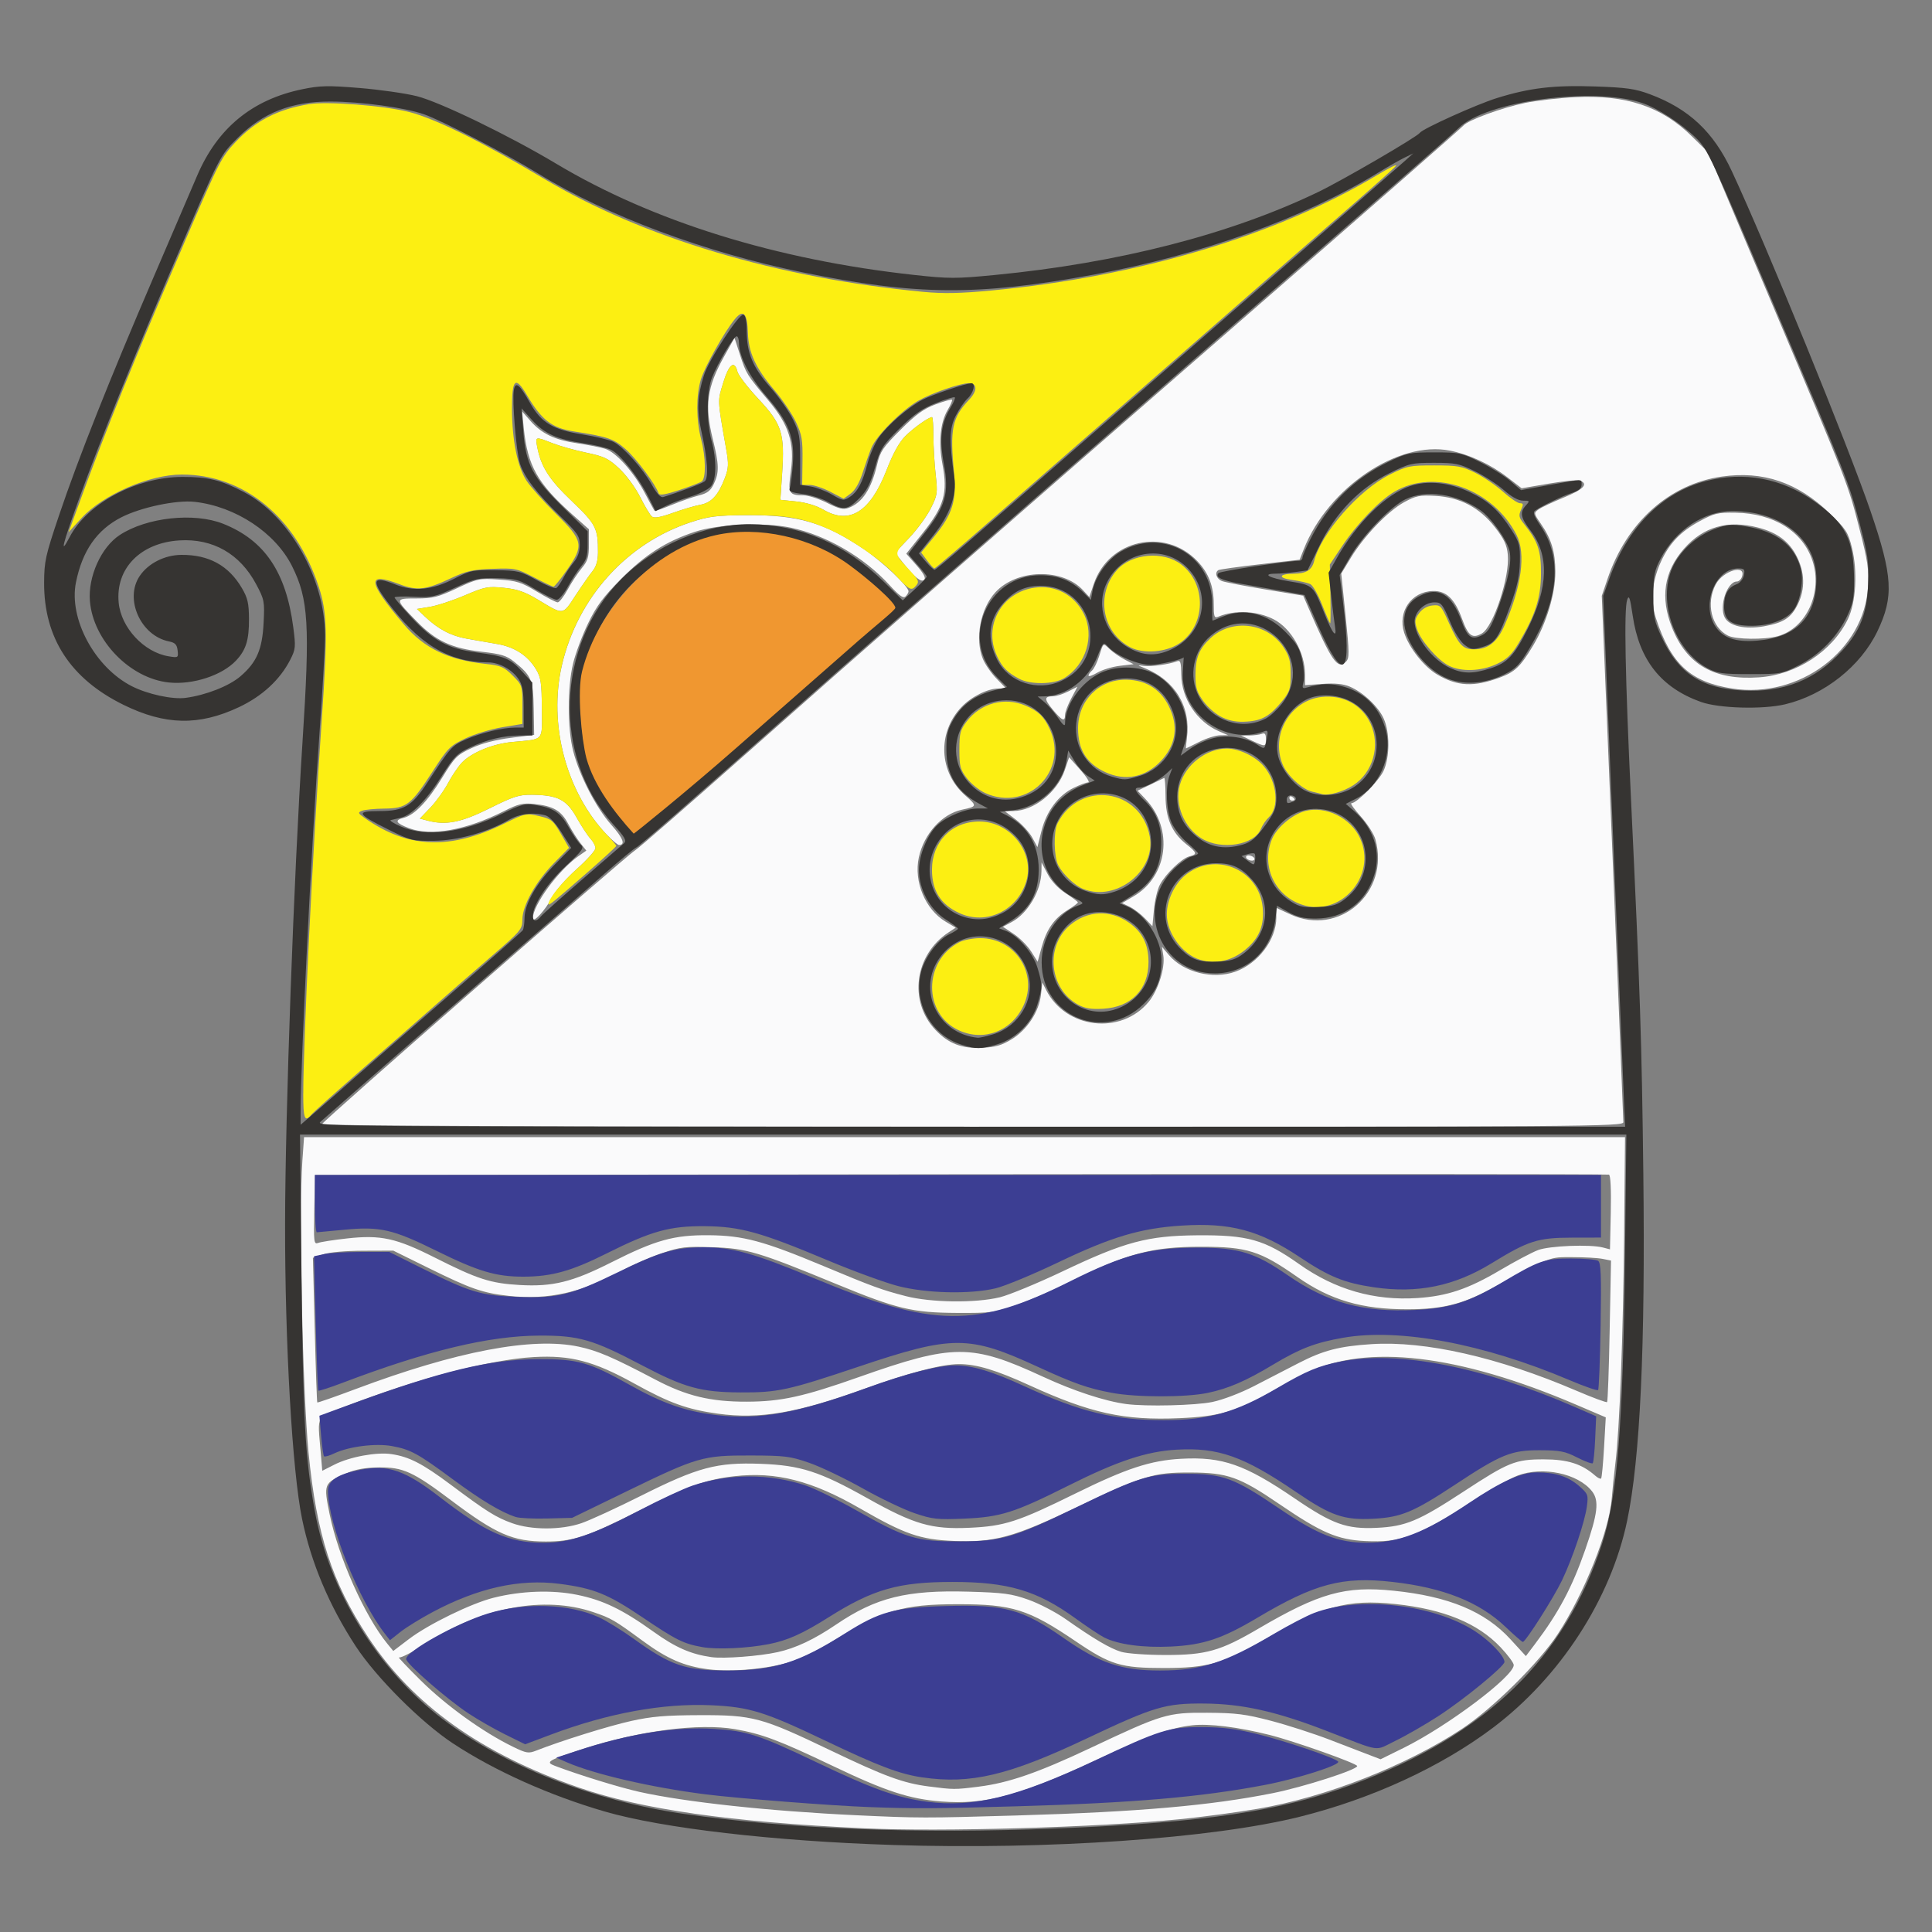
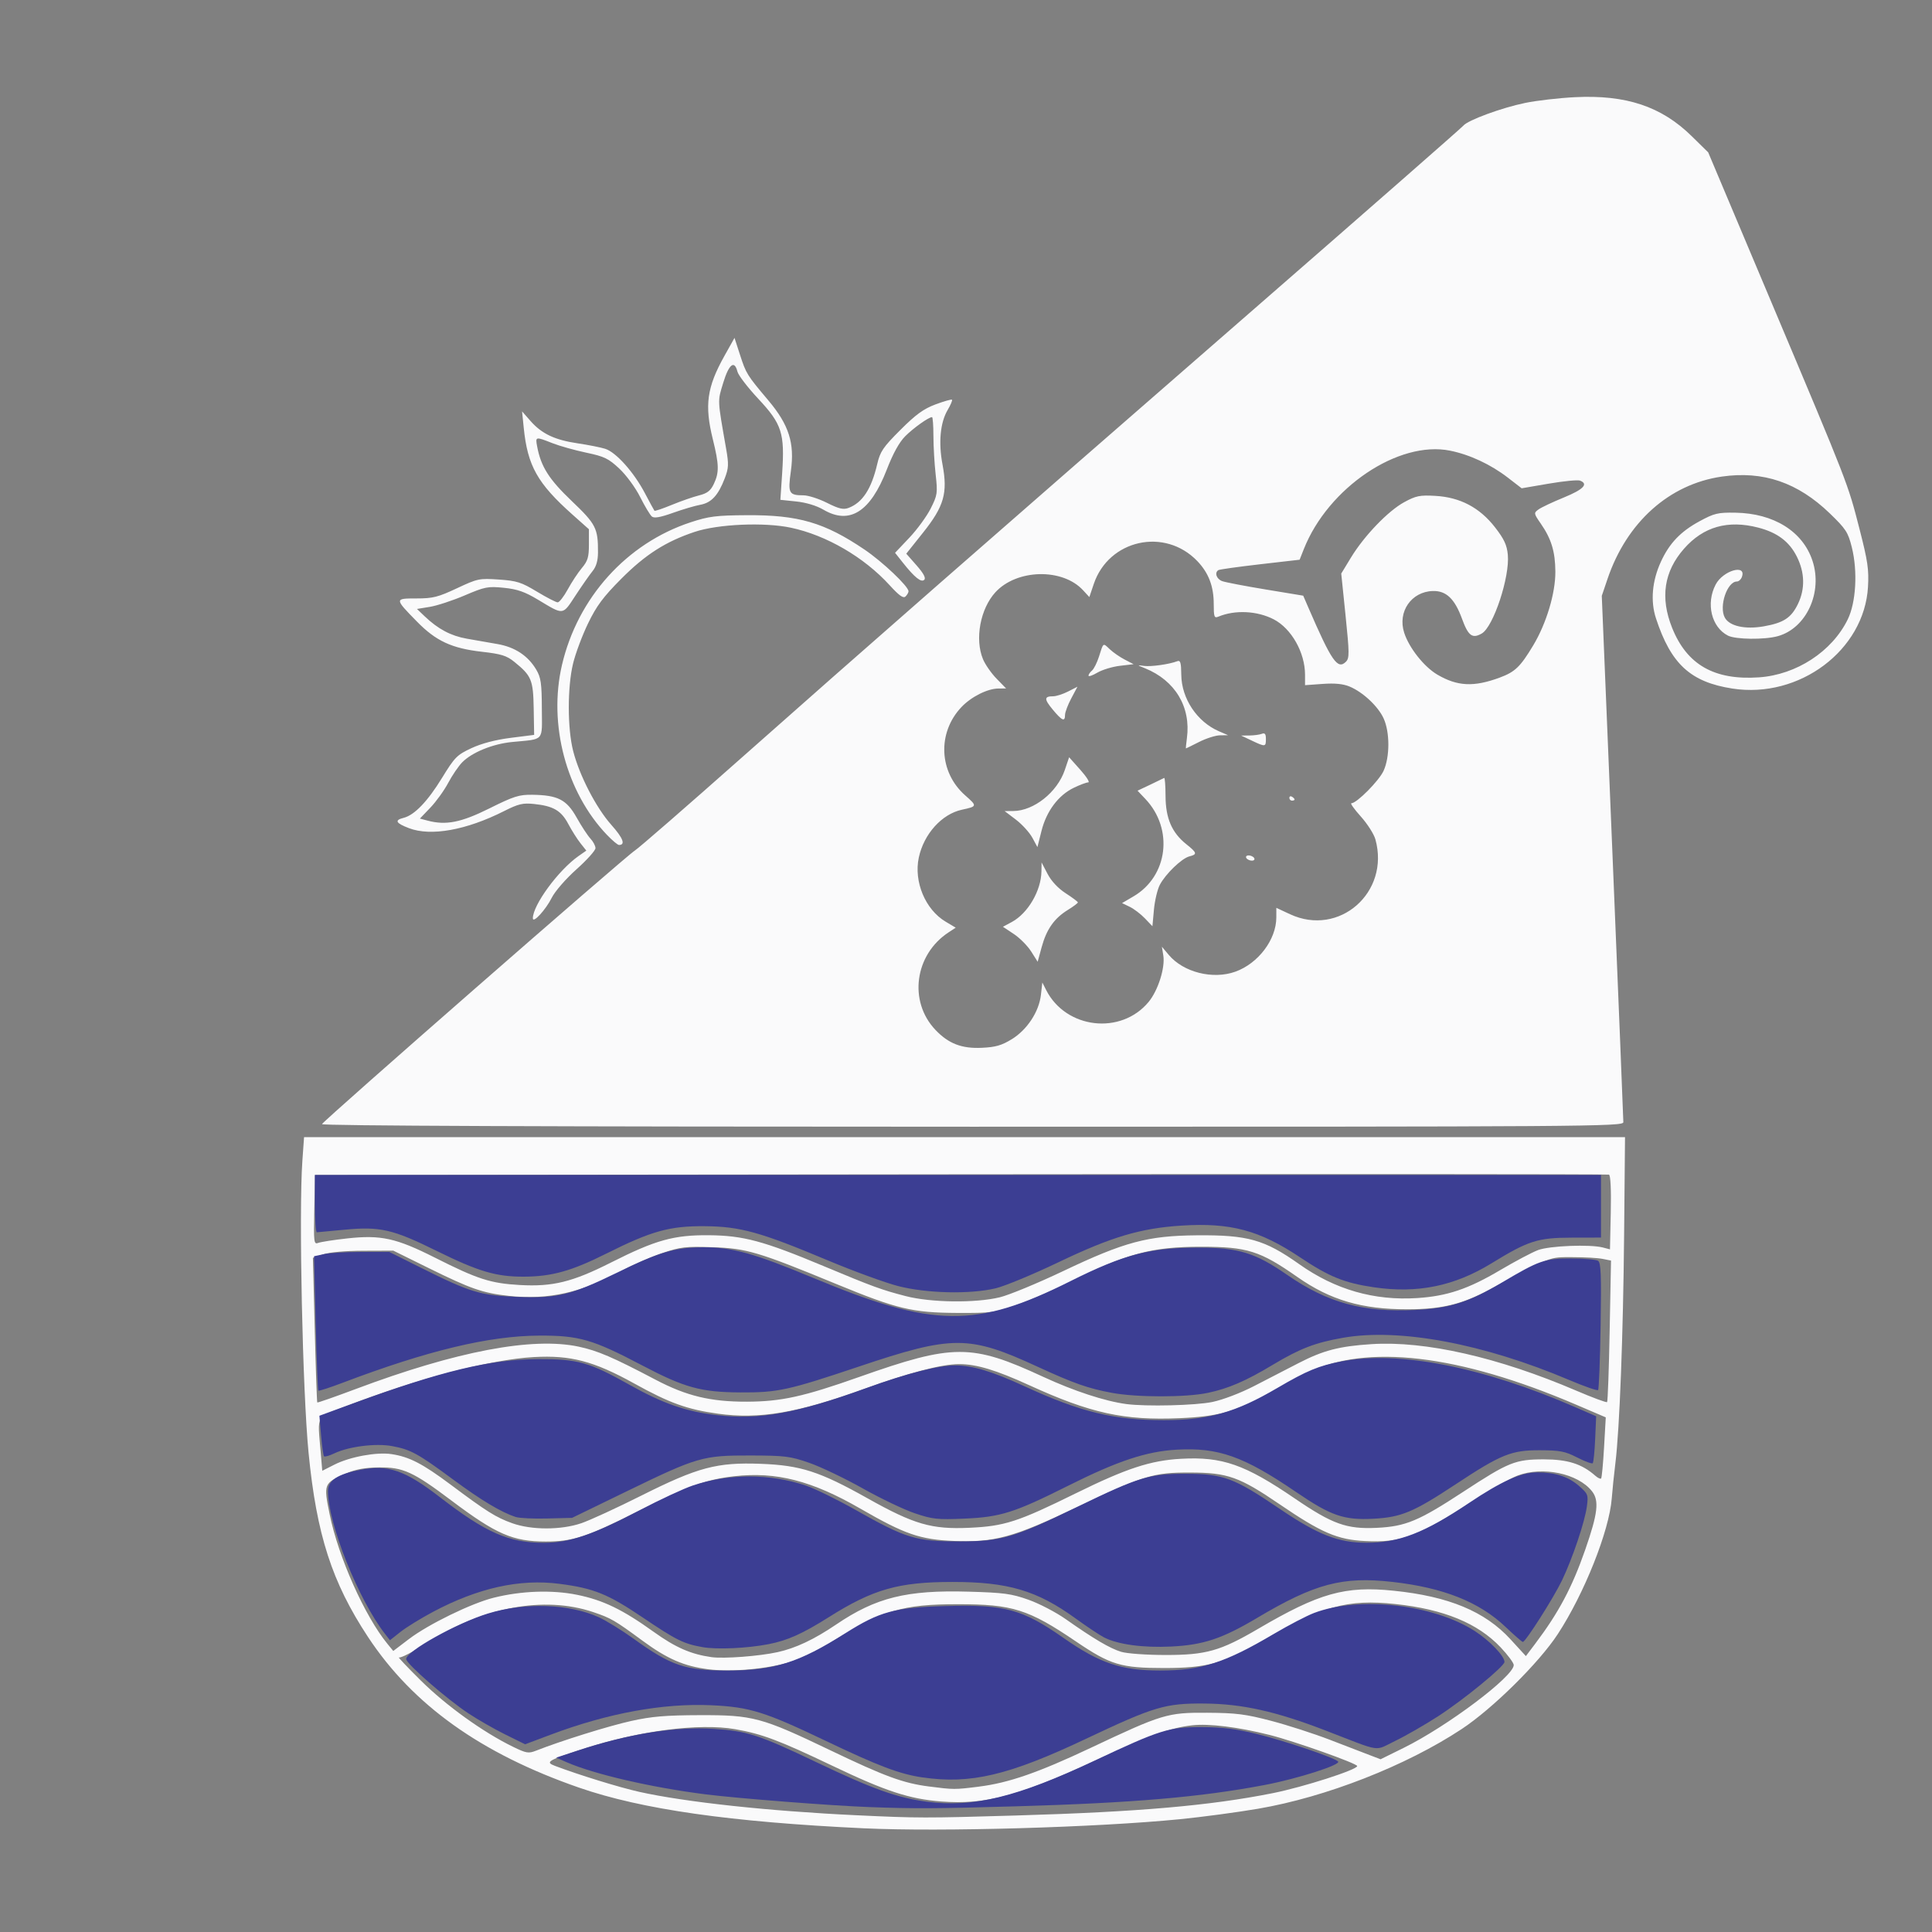
<svg xmlns="http://www.w3.org/2000/svg" xmlns:ns1="http://sodipodi.sourceforge.net/DTD/sodipodi-0.dtd" xmlns:ns2="http://www.inkscape.org/namespaces/inkscape" version="1.1" id="svg1017" xml:space="preserve" width="512" height="512" viewBox="0 0 512 512" ns1:docname="Grb-SI-9250.svg" ns2:version="1.2.2 (732a01da63, 2022-12-09, custom)">
  <rect x="0" y="0" width="512" height="512" fill="#808080" stroke="none" />
  <defs id="defs1021">
    <clipPath clipPathUnits="userSpaceOnUse" id="clipPath1071">
      <path d="m 179,244 h 27 v 53 h -27 z" id="path1069" />
    </clipPath>
    <clipPath clipPathUnits="userSpaceOnUse" id="clipPath1077">
      <path d="m 205.555,296.559 -26.473,-2.504 v -35.321 c 0.203,-19.425 25.863,-19.824 26.473,0" id="path1075" />
    </clipPath>
    <clipPath clipPathUnits="userSpaceOnUse" id="clipPath1087">
      <path d="M 0,0 H 384 V 384 H 0 Z" id="path1085" />
    </clipPath>
    <clipPath clipPathUnits="userSpaceOnUse" id="clipPath1101">
-       <path d="M 0,0 H 384 V 384 H 0 Z" id="path1099" />
-     </clipPath>
+       </clipPath>
    <clipPath clipPathUnits="userSpaceOnUse" id="clipPath1115">
      <path d="M 0,0 H 384 V 384 H 0 Z" id="path1113" />
    </clipPath>
    <clipPath clipPathUnits="userSpaceOnUse" id="clipPath1129">
      <path d="M 0,0 H 384 V 384 H 0 Z" id="path1127" />
    </clipPath>
    <clipPath clipPathUnits="userSpaceOnUse" id="clipPath1143">
-       <path d="M 0,0 H 384 V 384 H 0 Z" id="path1141" />
-     </clipPath>
+       </clipPath>
  </defs>
  <ns1:namedview pagecolor="#ffffff" bordercolor="#666666" borderopacity="1" objecttolerance="10" gridtolerance="10" guidetolerance="10" ns2:pageopacity="0" ns2:pageshadow="2" ns2:window-width="2490" ns2:window-height="1376" id="namedview1019" showgrid="false" ns2:zoom="1.6616009" ns2:cx="501.62468" ns2:cy="307.83566" ns2:window-x="0" ns2:window-y="0" ns2:window-maximized="1" ns2:current-layer="g1025" ns2:showpageshadow="2" ns2:pagecheckerboard="0" ns2:deskcolor="#d1d1d1" />
  <g id="g1025" ns2:groupmode="layer" ns2:label="Grb-SI-1000" transform="matrix(1.333,0,0,1.333,0,1.28e-5)">
    <g id="g166496" transform="matrix(2.161,0,0,2.161,-1274.477,-624.333)">
      <path style="fill:#fafafb;stroke-width:0.24" d="m 669.263,457.111 c -12.306,-0.579 -20.469,-1.745 -26.234,-3.745 -9.016,-3.128 -15.284,-7.602 -19.409,-13.855 -3.32,-5.033 -4.733,-9.41 -5.47,-16.945 -0.555,-5.68 -0.905,-22.132 -0.571,-26.843 l 0.156,-2.197 h 60.763 60.763 l -0.083,8.94 c -0.086,9.268 -0.416,17.915 -0.803,21.049 -0.123,0.996 -0.274,2.459 -0.335,3.251 -0.231,2.982 -2.53,8.756 -4.967,12.48 -1.731,2.645 -5.998,6.858 -8.848,8.739 -5.117,3.376 -12.48,6.257 -18.72,7.324 -1.914,0.328 -5.154,0.761 -7.2,0.964 -7.622,0.756 -21.982,1.17 -29.04,0.837 z m 14.065,-1.183 c 11.184,-0.328 17.768,-0.902 23.522,-2.051 2.812,-0.561 7.772,-2.154 7.772,-2.495 0,-0.236 -5.788,-2.292 -8.063,-2.863 -2.88,-0.724 -5.575,-1.06 -7.107,-0.886 -2.038,0.231 -3.88,0.901 -8.963,3.263 -6.963,3.235 -10.069,4.059 -14.122,3.746 -2.942,-0.228 -5.11,-0.937 -9.996,-3.271 -4.928,-2.354 -6.513,-2.951 -8.98,-3.38 -3.32,-0.578 -8.873,0.146 -14.039,1.831 -3.202,1.044 -3.452,1.195 -2.546,1.539 2.174,0.826 5.946,1.99 7.77,2.396 4.236,0.944 11.926,1.772 19.966,2.151 5.717,0.269 6.296,0.27 14.785,0.021 z m -3.499,-2.655 c 2.722,-0.339 5.441,-1.282 10.259,-3.556 6.617,-3.123 7.072,-3.26 10.735,-3.238 2.663,0.016 3.524,0.125 5.88,0.743 1.518,0.398 3.948,1.183 5.4,1.743 1.452,0.56 3.097,1.193 3.655,1.406 l 1.015,0.387 2.105,-1.038 c 4.039,-1.992 10.145,-6.585 10.145,-7.631 0,-0.194 -0.543,-0.926 -1.206,-1.628 -2.099,-2.219 -5.216,-3.502 -9.672,-3.982 -4.422,-0.476 -6.775,0.181 -12.338,3.444 -3.411,2.001 -5.029,2.443 -8.944,2.442 -3.982,-6.4e-4 -4.935,-0.288 -8.12,-2.447 -4.356,-2.954 -5.85,-3.425 -10.84,-3.424 -5.106,9.6e-4 -6.938,0.547 -11.629,3.466 -1.182,0.735 -2.85,1.554 -3.708,1.819 -2.174,0.672 -5.472,0.976 -7.624,0.703 -2.245,-0.285 -3.789,-0.953 -6.065,-2.627 -2.571,-1.891 -2.908,-2.086 -4.549,-2.639 -4.52,-1.523 -10.195,-0.462 -15.343,2.869 -1.231,0.796 -2.365,1.383 -2.52,1.303 -0.155,-0.08 0.758,0.885 2.03,2.144 2.319,2.297 5.702,4.729 8.432,6.063 1.254,0.613 1.455,0.647 2.16,0.369 2.275,-0.898 6.653,-2.265 8.732,-2.727 1.888,-0.419 3.165,-0.528 6.325,-0.537 4.886,-0.015 5.678,0.198 12,3.229 5.005,2.4 6.713,3.028 9.054,3.329 2.309,0.297 2.38,0.297 4.633,0.017 z m -18.544,-12.366 c 1.696,-0.377 3.368,-1.166 5.415,-2.554 3.651,-2.476 6.475,-3.176 12.163,-3.014 3.25,0.092 3.947,0.186 5.515,0.742 0.987,0.35 2.527,1.152 3.422,1.781 2.595,1.826 4.073,2.697 5.103,3.01 0.539,0.163 2.329,0.292 4.08,0.293 3.735,0.003 5.05,-0.369 8.54,-2.415 5.61,-3.289 7.984,-3.956 12.46,-3.497 5.061,0.519 8.392,1.904 10.739,4.466 l 1.418,1.548 0.853,-1.13 c 2.157,-2.856 3.399,-5.189 4.601,-8.641 1.169,-3.359 1.306,-4.534 0.628,-5.395 -1.29,-1.638 -4.549,-2.321 -6.857,-1.438 -0.669,0.256 -2.559,1.333 -4.2,2.393 -5.024,3.247 -6.482,3.786 -9.803,3.627 -2.541,-0.121 -4.034,-0.762 -7.867,-3.376 -3.713,-2.532 -4.792,-2.916 -8.232,-2.928 -3.401,-0.011 -4.304,0.267 -10.596,3.266 -5.646,2.691 -7.442,3.18 -11.109,3.03 -3.155,-0.129 -4.537,-0.606 -8.682,-2.996 -4.427,-2.552 -7.724,-3.396 -11.558,-2.959 -2.605,0.297 -4.273,0.904 -8.915,3.245 -4.639,2.339 -5.925,2.761 -8.426,2.761 -3.029,0 -4.564,-0.667 -8.705,-3.785 -3.49,-2.627 -4.439,-3.06 -6.64,-3.032 -1.306,0.017 -2.155,0.173 -3.052,0.562 -2.032,0.881 -2.061,0.954 -1.492,3.744 0.807,3.951 3.231,9.383 5.331,11.942 l 0.524,0.638 1.44,-1.095 c 1.796,-1.365 5.736,-3.287 7.8,-3.803 2.539,-0.636 5.365,-0.735 7.664,-0.269 2.397,0.486 4.193,1.354 7.056,3.41 2.005,1.44 3.424,2.06 5.319,2.326 1.127,0.158 4.408,-0.09 6.062,-0.458 z M 643.245,429.042 c 0.78,-0.266 3.254,-1.404 5.498,-2.53 5.237,-2.626 6.962,-3.086 11.022,-2.934 3.654,0.137 5.404,0.702 9.799,3.167 4.301,2.412 5.9,2.875 9.38,2.717 3.234,-0.147 4.456,-0.542 9.76,-3.156 4.688,-2.31 6.904,-3.038 9.72,-3.192 3.787,-0.207 5.86,0.517 10.455,3.651 3.478,2.372 4.772,2.835 7.545,2.702 2.656,-0.128 3.842,-0.622 7.96,-3.319 4.175,-2.734 4.787,-2.98 7.4,-2.98 2.199,4.8e-4 3.502,0.414 4.741,1.504 0.232,0.204 0.473,0.319 0.536,0.256 0.063,-0.063 0.186,-1.355 0.272,-2.87 l 0.157,-2.755 -2.734,-1.17 c -10.798,-4.622 -19.295,-5.62 -24.776,-2.91 -0.945,0.467 -2.582,1.339 -3.638,1.938 -2.827,1.602 -4.503,2.063 -8.063,2.219 -5.097,0.223 -8.192,-0.456 -13.823,-3.032 -3.061,-1.4 -4.861,-1.942 -6.455,-1.942 -1.598,0 -4.544,0.769 -8.738,2.28 -6.142,2.214 -9.627,2.805 -13.44,2.282 -2.819,-0.387 -4.465,-0.98 -7.72,-2.784 -3.708,-2.054 -5.847,-2.617 -9.222,-2.427 -4.035,0.228 -10.652,1.961 -17.319,4.534 -2.789,1.077 -2.592,0.725 -2.306,4.105 l 0.154,1.823 1.121,-0.568 c 1.417,-0.718 3.877,-1.172 5.243,-0.967 1.64,0.246 2.855,0.872 5.447,2.809 3.334,2.491 4.158,3.007 5.655,3.546 1.779,0.64 4.497,0.641 6.368,0.003 z M 701.303,417.887 c 0.966,-0.201 2.598,-0.825 3.84,-1.467 1.188,-0.614 3.033,-1.566 4.099,-2.115 2.267,-1.167 3.735,-1.548 6.701,-1.738 4.939,-0.317 11.661,1.209 18.817,4.273 1.505,0.644 2.788,1.121 2.851,1.058 0.062,-0.062 0.169,-3.017 0.237,-6.566 l 0.124,-6.453 -0.784,-0.157 c -0.431,-0.086 -1.677,-0.157 -2.769,-0.157 -2.166,0 -1.835,-0.129 -7.579,2.959 -2.562,1.377 -4.441,1.833 -7.581,1.837 -4.207,0.006 -7.104,-0.844 -10.149,-2.977 -3.422,-2.397 -4.613,-2.772 -8.811,-2.776 -4.51,-0.004 -6.825,0.603 -11.792,3.094 -1.626,0.816 -3.948,1.827 -5.16,2.247 -2.085,0.723 -2.385,0.763 -5.564,0.746 -4.082,-0.022 -5.514,-0.365 -11.04,-2.642 -7.217,-2.975 -8.287,-3.294 -11.407,-3.401 -2.506,-0.086 -2.947,-0.034 -4.68,0.546 -1.052,0.353 -2.68,1.064 -3.618,1.581 -3.7,2.04 -6.851,2.747 -10.468,2.348 -2.409,-0.266 -3.475,-0.636 -7.386,-2.565 l -3.24,-1.598 -2.76,0.01 c -1.648,0.006 -3.137,0.139 -3.697,0.331 l -0.937,0.321 0.168,6.62 c 0.092,3.641 0.197,6.65 0.234,6.686 0.036,0.036 1.624,-0.519 3.529,-1.234 9.269,-3.481 16.261,-4.809 20.52,-3.9 1.749,0.374 3.132,0.968 7.063,3.036 2.86,1.504 5.06,2.035 8.4,2.026 3.156,-0.008 5.214,-0.46 10.32,-2.266 8.693,-3.074 10.349,-3.077 16.94,-0.026 2.836,1.312 5.703,2.252 7.66,2.51 1.826,0.241 6.373,0.131 7.92,-0.192 z m -19.575,-9.625 c 0.866,-0.211 3.498,-1.299 5.848,-2.417 5.639,-2.683 7.756,-3.25 12.287,-3.29 4.692,-0.041 6.231,0.392 9.422,2.653 3.309,2.345 6.899,3.376 10.858,3.12 2.758,-0.179 4.693,-0.83 7.636,-2.571 1.362,-0.806 2.928,-1.634 3.48,-1.842 1.057,-0.398 4.791,-0.545 5.971,-0.237 l 0.647,0.169 0.073,-3.392 c 0.045,-2.109 -0.018,-3.427 -0.167,-3.483 -0.132,-0.05 -26.97,-0.063 -59.64,-0.029 l -59.4,0.061 -0.067,3.208 c -0.063,2.993 -0.038,3.197 0.36,3.042 0.235,-0.092 1.44,-0.278 2.677,-0.414 3.092,-0.339 4.497,-0.03 8.07,1.774 3.913,1.976 5.109,2.361 7.8,2.513 3.033,0.171 4.837,-0.274 8.386,-2.066 4.108,-2.075 5.784,-2.542 9.014,-2.514 3.165,0.028 5.024,0.528 10.529,2.83 4.55,1.904 5.362,2.2 7.591,2.775 2.31,0.596 6.41,0.647 8.625,0.107 z m -62.344,-15.936 c 0.101,-0.302 27.946,-24.648 28.793,-25.176 0.348,-0.217 4.776,-4.067 9.84,-8.557 10.946,-9.704 21.882,-19.28 47.247,-41.37 10.362,-9.024 18.966,-16.562 19.119,-16.75 0.412,-0.505 3.522,-1.649 5.705,-2.098 1.047,-0.215 3.099,-0.452 4.56,-0.525 4.706,-0.237 7.961,0.849 10.746,3.584 l 1.519,1.492 5.818,13.8 c 7.12,16.888 7.011,16.609 8.103,20.852 0.758,2.948 0.872,3.725 0.78,5.324 -0.337,5.824 -6.319,10.308 -12.476,9.353 -3.85,-0.597 -5.652,-2.253 -7.03,-6.46 -0.519,-1.584 -0.359,-3.432 0.449,-5.198 0.781,-1.705 1.81,-2.785 3.558,-3.733 1.36,-0.737 1.686,-0.815 3.308,-0.788 3.52,0.058 6.186,1.719 7.08,4.411 0.966,2.909 -0.551,6.217 -3.188,6.949 -1.221,0.339 -3.886,0.308 -4.589,-0.053 -1.516,-0.779 -2.038,-2.951 -1.128,-4.695 0.68,-1.304 2.886,-1.928 2.407,-0.681 -0.084,0.22 -0.287,0.4 -0.451,0.4 -0.899,0 -1.667,2.285 -1.115,3.317 0.421,0.787 1.861,1.111 3.584,0.808 1.829,-0.322 2.528,-0.78 3.148,-2.06 0.668,-1.38 0.632,-2.891 -0.104,-4.357 -0.695,-1.385 -1.794,-2.21 -3.546,-2.665 -2.799,-0.726 -5.046,-0.089 -6.829,1.936 -1.848,2.099 -2.211,4.502 -1.1,7.279 1.36,3.4 3.885,4.841 7.987,4.56 3.452,-0.237 6.728,-2.376 8.174,-5.337 0.761,-1.56 0.923,-4.422 0.374,-6.624 -0.346,-1.388 -0.542,-1.689 -2.027,-3.124 -2.952,-2.85 -6.132,-3.933 -9.936,-3.385 -4.836,0.698 -8.744,4.196 -10.512,9.412 l -0.529,1.56 0.993,24 c 0.546,13.2 0.992,24.189 0.991,24.421 -0.002,0.4 -2.963,0.421 -59.901,0.418 -39.178,-0.002 -59.872,-0.085 -59.82,-0.239 z m 63.462,-7.812 c 1.421,-0.879 2.506,-2.534 2.681,-4.092 l 0.127,-1.125 0.353,0.695 c 1.819,3.576 6.881,4.163 9.425,1.093 0.87,-1.05 1.535,-3.149 1.353,-4.271 l -0.131,-0.809 0.635,0.755 c 1.346,1.599 4.048,2.282 6.115,1.544 2.109,-0.753 3.772,-2.948 3.777,-4.987 l 0.002,-0.889 1.26,0.587 c 4.523,2.106 9.209,-2.005 7.853,-6.889 -0.135,-0.484 -0.738,-1.429 -1.341,-2.1 -0.603,-0.671 -0.994,-1.219 -0.868,-1.219 0.492,0 2.549,-2.074 2.965,-2.991 0.579,-1.275 0.581,-3.54 0.003,-4.811 -0.506,-1.114 -1.902,-2.421 -3.134,-2.936 -0.594,-0.248 -1.354,-0.322 -2.477,-0.242 l -1.621,0.116 v -0.96 c 0,-2.04 -1.251,-4.253 -2.88,-5.096 -1.526,-0.789 -3.565,-0.887 -5.1,-0.245 -0.371,0.155 -0.42,0.018 -0.42,-1.178 0,-1.621 -0.474,-2.856 -1.512,-3.939 -2.987,-3.116 -8.14,-1.979 -9.521,2.101 l -0.41,1.212 -0.578,-0.628 c -1.891,-2.053 -6.097,-1.957 -8.063,0.184 -1.394,1.518 -1.913,4.312 -1.143,6.159 0.204,0.491 0.766,1.297 1.249,1.792 l 0.877,0.9 -0.709,0.005 c -1.003,0.007 -2.497,0.758 -3.397,1.705 -2.239,2.36 -2.085,5.991 0.345,8.129 1.117,0.983 1.111,1.012 -0.297,1.314 -1.856,0.399 -3.507,2.228 -3.973,4.401 -0.475,2.217 0.597,4.786 2.462,5.898 l 0.933,0.556 -0.653,0.428 c -3.128,2.05 -3.71,6.342 -1.216,8.971 1.205,1.27 2.417,1.739 4.276,1.652 1.266,-0.059 1.825,-0.22 2.754,-0.794 z m 1.779,-8.073 c -0.329,-0.521 -1.048,-1.245 -1.597,-1.608 l -0.999,-0.662 0.818,-0.44 c 1.482,-0.798 2.703,-2.886 2.726,-4.662 l 0.011,-0.818 0.553,1.058 c 0.347,0.663 0.968,1.326 1.667,1.778 0.613,0.396 1.117,0.774 1.121,0.84 0.004,0.066 -0.415,0.38 -0.929,0.697 -1.245,0.768 -1.952,1.772 -2.401,3.411 l -0.37,1.353 -0.598,-0.947 z m 10.468,-3.042 c -0.38,-0.397 -1.008,-0.876 -1.397,-1.065 l -0.707,-0.342 1.054,-0.618 c 3.178,-1.862 3.705,-6.206 1.088,-8.966 l -0.718,-0.758 1.165,-0.55 c 0.641,-0.303 1.219,-0.583 1.285,-0.622 0.066,-0.04 0.123,0.711 0.127,1.668 0.008,2.042 0.58,3.367 1.912,4.429 0.99,0.79 1.026,0.932 0.284,1.118 -0.703,0.176 -2.197,1.615 -2.725,2.623 -0.221,0.423 -0.464,1.452 -0.54,2.287 l -0.138,1.518 z m 9.33,-5.553 c -0.082,-0.132 0.014,-0.24 0.212,-0.24 0.198,0 0.427,0.108 0.508,0.24 0.082,0.132 -0.014,0.24 -0.212,0.24 -0.198,0 -0.427,-0.108 -0.508,-0.24 z m -19.691,-1.874 c -0.258,-0.477 -0.937,-1.223 -1.508,-1.657 l -1.039,-0.789 0.799,-0.005 c 1.889,-0.013 4.047,-1.731 4.738,-3.774 l 0.397,-1.172 1.032,1.156 c 0.567,0.636 0.895,1.156 0.728,1.156 -0.167,0 -0.768,0.225 -1.334,0.499 -1.416,0.686 -2.509,2.144 -2.966,3.961 l -0.376,1.493 -0.469,-0.868 z m 23.651,-3.66 c 0,-0.14 0.108,-0.187 0.24,-0.106 0.132,0.082 0.24,0.196 0.24,0.254 0,0.058 -0.108,0.106 -0.24,0.106 -0.132,0 -0.24,-0.114 -0.24,-0.254 z m -9.428,-5.491 c 0.385,-2.872 -1.079,-5.311 -3.865,-6.437 -0.735,-0.297 -0.736,-0.3 -0.081,-0.212 0.648,0.087 2.327,-0.15 3.054,-0.431 0.294,-0.114 0.363,0.116 0.375,1.243 0.024,2.193 1.446,4.327 3.465,5.2 l 0.84,0.363 -0.739,0.009 c -0.407,0.005 -1.271,0.279 -1.92,0.608 -0.649,0.329 -1.197,0.599 -1.218,0.6 -0.021,4.8e-4 0.02,-0.424 0.089,-0.944 z m 5.948,0.212 -0.96,-0.454 0.76,-0.006 c 0.418,-0.003 0.931,-0.072 1.14,-0.152 0.286,-0.11 0.38,0.008 0.38,0.48 0,0.729 -0.05,0.734 -1.32,0.133 z m -18.289,-2.842 c -0.808,-0.974 -0.8,-1.225 0.038,-1.225 0.28,0 0.897,-0.198 1.372,-0.44 l 0.863,-0.44 -0.572,1.076 c -0.315,0.592 -0.572,1.275 -0.572,1.52 0,0.659 -0.273,0.54 -1.129,-0.491 z m 3.289,-3.123 c 0,-0.111 0.144,-0.322 0.32,-0.468 0.176,-0.146 0.466,-0.727 0.645,-1.289 0.417,-1.317 0.355,-1.275 0.999,-0.667 0.306,0.289 0.922,0.715 1.37,0.947 l 0.814,0.422 -1.26,0.149 c -0.693,0.082 -1.626,0.365 -2.074,0.629 -0.448,0.264 -0.814,0.389 -0.814,0.278 z m 37.82,0.182 c 1.415,-0.52 1.905,-0.989 3.091,-2.964 1.215,-2.022 2.051,-4.808 2.038,-6.792 -0.012,-1.833 -0.369,-3.01 -1.336,-4.406 -0.655,-0.946 -0.662,-0.983 -0.215,-1.31 0.253,-0.185 1.302,-0.68 2.331,-1.101 1.806,-0.738 2.291,-1.245 1.488,-1.553 -0.211,-0.081 -1.505,0.045 -2.876,0.28 l -2.492,0.427 -1.274,-0.983 c -1.575,-1.215 -3.509,-2.117 -5.319,-2.48 -4.742,-0.952 -11.207,3.402 -13.447,9.056 l -0.387,0.978 -3.642,0.419 c -2.003,0.231 -3.727,0.472 -3.831,0.536 -0.379,0.234 -0.175,0.825 0.351,1.016 0.297,0.108 2.095,0.452 3.996,0.766 l 3.456,0.571 0.471,1.088 c 2.143,4.952 2.696,5.751 3.459,4.989 0.327,-0.327 0.323,-0.772 -0.033,-4.238 l -0.398,-3.873 0.888,-1.462 c 1.22,-2.008 3.418,-4.297 4.903,-5.105 1.085,-0.591 1.436,-0.662 2.865,-0.581 2.282,0.129 4.081,1.077 5.494,2.897 0.834,1.074 1.09,1.623 1.175,2.518 0.193,2.034 -1.325,6.628 -2.394,7.245 -0.87,0.503 -1.246,0.224 -1.82,-1.352 -0.671,-1.839 -1.455,-2.587 -2.678,-2.555 -1.985,0.052 -3.266,1.911 -2.643,3.836 0.453,1.402 1.829,3.139 3.055,3.858 1.842,1.079 3.342,1.152 5.722,0.277 z M 638.783,373.393 c 0,-1.222 2.358,-4.436 4.2,-5.726 l 0.72,-0.504 -0.539,-0.679 c -0.297,-0.373 -0.801,-1.17 -1.12,-1.771 -0.657,-1.235 -1.375,-1.655 -3.151,-1.839 -1.034,-0.107 -1.436,-0.012 -2.759,0.656 -3.476,1.755 -6.731,2.339 -8.745,1.57 -1.224,-0.467 -1.361,-0.734 -0.49,-0.952 0.992,-0.249 2.203,-1.51 3.533,-3.68 1.168,-1.904 1.373,-2.111 2.707,-2.732 0.929,-0.432 2.213,-0.769 3.604,-0.945 l 2.16,-0.273 -0.041,-2.414 c -0.045,-2.655 -0.197,-3.022 -1.79,-4.311 -0.7,-0.567 -1.195,-0.72 -2.983,-0.923 -2.766,-0.314 -4.221,-0.99 -5.965,-2.773 -2.08,-2.124 -2.08,-2.132 -0.046,-2.132 1.506,0 1.983,-0.12 3.717,-0.933 1.911,-0.896 2.064,-0.928 3.861,-0.805 1.649,0.113 2.066,0.245 3.504,1.113 0.898,0.542 1.757,0.985 1.909,0.985 0.152,0 0.57,-0.539 0.929,-1.198 0.359,-0.659 0.943,-1.544 1.298,-1.966 0.539,-0.641 0.646,-0.998 0.646,-2.165 v -1.397 l -1.509,-1.344 c -3.224,-2.872 -4.133,-4.488 -4.486,-7.975 l -0.155,-1.525 0.772,0.879 c 1.038,1.183 2.231,1.749 4.338,2.061 0.968,0.143 2.107,0.369 2.532,0.501 0.995,0.311 2.634,2.14 3.656,4.081 0.442,0.84 0.838,1.568 0.879,1.618 0.041,0.05 0.754,-0.189 1.584,-0.532 0.83,-0.342 1.956,-0.735 2.503,-0.873 0.779,-0.196 1.077,-0.426 1.38,-1.065 0.5,-1.054 0.484,-1.764 -0.094,-4.102 -0.777,-3.146 -0.549,-4.782 1.069,-7.677 l 0.925,-1.653 0.507,1.564 c 0.562,1.734 0.632,1.847 2.607,4.191 1.894,2.248 2.429,3.927 2.071,6.502 -0.285,2.049 -0.194,2.223 1.169,2.229 0.433,0.002 1.405,0.314 2.16,0.694 1.084,0.545 1.498,0.643 1.968,0.467 1.287,-0.482 2.111,-1.738 2.648,-4.038 0.27,-1.156 0.535,-1.546 2.133,-3.143 1.424,-1.423 2.134,-1.939 3.236,-2.348 0.776,-0.289 1.456,-0.481 1.51,-0.427 0.054,0.054 -0.126,0.478 -0.4,0.942 -0.683,1.157 -0.856,2.993 -0.473,5.021 0.493,2.614 0.146,3.832 -1.781,6.252 l -1.553,1.949 0.949,1.079 c 0.636,0.722 0.87,1.158 0.708,1.32 -0.279,0.279 -0.889,-0.209 -1.977,-1.582 l -0.712,-0.898 1.31,-1.382 c 0.72,-0.76 1.607,-1.973 1.969,-2.695 0.621,-1.235 0.648,-1.419 0.457,-3.12 -0.112,-0.994 -0.204,-2.59 -0.206,-3.547 -0.002,-0.957 -0.059,-1.74 -0.128,-1.739 -0.31,0.002 -1.702,0.993 -2.46,1.75 -0.557,0.557 -1.125,1.585 -1.71,3.095 -1.502,3.876 -3.414,5.082 -5.82,3.672 -0.634,-0.372 -1.59,-0.661 -2.495,-0.756 l -1.467,-0.153 0.164,-2.456 c 0.246,-3.675 -0.024,-4.515 -2.198,-6.84 -0.97,-1.037 -1.832,-2.161 -1.917,-2.499 -0.274,-1.092 -0.785,-0.691 -1.307,1.027 -0.531,1.748 -0.545,1.43 0.271,6.094 0.245,1.399 0.228,1.758 -0.127,2.686 -0.601,1.573 -1.231,2.258 -2.25,2.443 -0.489,0.089 -1.625,0.424 -2.525,0.746 -1.16,0.414 -1.723,0.512 -1.935,0.335 -0.165,-0.137 -0.649,-0.945 -1.077,-1.795 -0.433,-0.863 -1.281,-2.018 -1.918,-2.613 -0.998,-0.934 -1.379,-1.117 -3.048,-1.468 -1.049,-0.221 -2.449,-0.614 -3.112,-0.875 -1.559,-0.613 -1.569,-0.611 -1.398,0.307 0.345,1.852 1.083,3.016 3.182,5.018 2.232,2.129 2.426,2.509 2.415,4.732 -0.004,0.755 -0.162,1.302 -0.495,1.71 -0.269,0.33 -0.974,1.338 -1.567,2.241 -1.218,1.855 -1.057,1.837 -3.453,0.398 -1.222,-0.734 -1.904,-0.971 -3.145,-1.097 -1.467,-0.149 -1.736,-0.097 -3.6,0.699 -1.108,0.473 -2.55,0.947 -3.205,1.053 l -1.19,0.194 0.71,0.677 c 1.226,1.169 2.403,1.796 3.861,2.055 0.775,0.138 2.047,0.36 2.826,0.495 1.614,0.278 2.821,1.074 3.58,2.361 0.426,0.721 0.502,1.256 0.512,3.561 0.013,3.105 0.29,2.793 -2.748,3.092 -1.775,0.175 -3.671,0.948 -4.575,1.864 -0.338,0.343 -0.92,1.196 -1.292,1.896 -0.372,0.7 -1.111,1.725 -1.641,2.278 l -0.964,1.006 0.697,0.185 c 1.703,0.453 3.089,0.179 5.718,-1.131 2.214,-1.103 2.713,-1.262 3.918,-1.245 2.36,0.032 3.161,0.443 4.089,2.099 0.444,0.792 1.015,1.663 1.269,1.935 0.254,0.273 0.463,0.668 0.463,0.878 0,0.211 -0.787,1.088 -1.75,1.949 -0.983,0.879 -1.979,2.025 -2.272,2.613 -0.552,1.104 -1.738,2.396 -1.738,1.892 z m 6.846,-7.647 c -3.772,-3.926 -5.441,-10.198 -4.166,-15.66 1.445,-6.193 5.952,-11.192 11.836,-13.127 1.676,-0.551 2.343,-0.636 5.165,-0.653 4.747,-0.029 7.144,0.67 10.825,3.158 1.662,1.123 4.055,3.391 4.055,3.844 0,0.111 -0.122,0.325 -0.272,0.474 -0.203,0.203 -0.579,-0.064 -1.477,-1.047 -2.354,-2.576 -5.804,-4.582 -9.073,-5.278 -2.443,-0.52 -6.707,-0.334 -8.857,0.386 -2.666,0.892 -4.533,2.086 -6.755,4.32 -1.662,1.671 -2.268,2.487 -3.05,4.104 -0.537,1.11 -1.158,2.774 -1.38,3.698 -0.524,2.178 -0.518,5.97 0.013,8.04 0.578,2.254 2.114,5.224 3.512,6.793 1.083,1.215 1.323,1.847 0.701,1.847 -0.116,0 -0.6,-0.405 -1.075,-0.9 z" id="path166255" ns1:nodetypes="ssssscccssssssssssssssssssssssssssssscsssssssssssssssssssssssssssssscssscssssssssssssssssssscsssssscssssssssssssscsssssssssssscssssccssssssscssssscssssssssscsscssssscssssssssssssscssscssssssssssssssssssscssssssssssssssssssssssssssscsscsscscssscssccssssscsscsssssscsssscsssssscsssccsscsscsscssccssscsscsscsssscssssssssccscssssccsssssscssssscssscccccssccssscssssssssscssssssssssscssscsssscssscsssssssssssssscssssssssscsssssssssssscsscsssssssssscssssssssssssscssscsssccsssscssssssssssssssscsssssscssssssssscsssssssssssssssssssssssssss" />
-       <path style="fill:#fcef12;stroke-width:0.24" d="m 617.664,389.506 c 0.003,-4.926 0.85,-22.047 1.707,-34.5 0.539,-7.824 0.494,-9.747 -0.283,-12.11 -2.109,-6.415 -6.886,-10.33 -12.605,-10.33 -2.98,0 -7.261,1.862 -9.227,4.013 l -1.182,1.293 0.813,-2.233 c 2.716,-7.457 5.188,-13.586 10.05,-24.913 2.992,-6.971 3.205,-7.383 4.518,-8.772 1.847,-1.953 3.858,-2.988 6.723,-3.461 1.686,-0.278 6.928,0.131 9.235,0.721 2.407,0.616 6.782,2.779 12.329,6.098 9.147,5.472 21.556,9.18 34.971,10.449 1.844,0.174 3.389,0.144 6.24,-0.125 13.576,-1.278 26.359,-5.106 35.551,-10.646 1.101,-0.664 1.857,-1.032 1.68,-0.818 -0.177,0.214 -1.888,1.749 -3.801,3.411 -4.529,3.934 -11.137,9.697 -12.38,10.796 -0.539,0.476 -4.202,3.674 -8.14,7.106 -3.939,3.432 -9.6,8.373 -12.581,10.98 -2.981,2.607 -5.48,4.74 -5.555,4.74 -0.074,2.4e-4 -0.379,-0.329 -0.677,-0.733 l -0.542,-0.733 1.217,-1.487 c 1.656,-2.022 2.053,-3.292 1.811,-5.785 -0.398,-4.093 -0.186,-5.132 1.384,-6.787 0.779,-0.821 0.767,-1.516 -0.026,-1.516 -0.798,0 -3.464,0.926 -4.655,1.617 -1.539,0.893 -3.871,3.237 -4.311,4.332 -0.197,0.49 -0.562,1.529 -0.812,2.31 -0.294,0.918 -0.682,1.587 -1.098,1.894 l -0.643,0.474 -1.213,-0.634 c -0.667,-0.349 -1.525,-0.634 -1.906,-0.634 h -0.694 l 0.029,-2.22 c 0.025,-1.93 -0.053,-2.395 -0.599,-3.559 -0.345,-0.736 -1.246,-2.068 -2.002,-2.958 -1.71,-2.016 -2.366,-3.441 -2.42,-5.256 -0.054,-1.827 -0.428,-2.211 -1.214,-1.247 -0.985,1.208 -2.765,4.379 -3.121,5.561 -0.437,1.453 -0.427,3.708 0.024,5.441 0.439,1.686 0.469,3.622 0.06,3.916 -0.165,0.119 -1.102,0.48 -2.083,0.801 -1.249,0.41 -1.81,0.502 -1.876,0.306 -0.273,-0.82 -2.04,-3.196 -3.014,-4.053 -1.118,-0.984 -1.624,-1.158 -4.836,-1.663 -1.973,-0.31 -2.923,-1.05 -4.265,-3.322 -1.066,-1.805 -1.387,-1.519 -1.382,1.233 0.005,2.886 0.506,5.355 1.347,6.643 0.351,0.537 1.565,1.895 2.697,3.017 2.528,2.505 2.606,2.913 0.991,5.22 -0.578,0.825 -1.122,1.5 -1.21,1.5 -0.088,0 -0.904,-0.388 -1.812,-0.861 -1.595,-0.831 -1.728,-0.858 -3.814,-0.78 -1.843,0.069 -2.405,0.197 -3.814,0.863 -2.26,1.07 -3.102,1.17 -4.71,0.559 -3.083,-1.172 -2.999,-0.328 0.361,3.662 1.869,2.219 4.087,3.294 7.56,3.662 1.376,0.146 1.666,0.271 2.46,1.062 0.879,0.875 0.9,0.938 0.9,2.677 v 1.781 l -1.86,0.308 c -1.023,0.17 -2.543,0.632 -3.377,1.027 -1.422,0.674 -1.612,0.865 -3.029,3.057 -1.976,3.054 -2.395,3.376 -4.426,3.398 -0.873,0.009 -1.794,0.098 -2.046,0.197 -0.42,0.165 -0.401,0.22 0.24,0.673 3.956,2.794 7.838,2.953 12.795,0.523 1.973,-0.967 2.043,-0.983 3.24,-0.706 1.128,0.26 1.283,0.385 1.99,1.602 l 0.767,1.32 -1.378,1.4 c -1.673,1.7 -2.915,3.917 -2.916,5.21 -10e-4,0.886 -0.128,1.036 -2.926,3.446 -1.609,1.386 -3.965,3.438 -5.237,4.56 -1.271,1.122 -4.254,3.731 -6.627,5.799 -2.373,2.067 -4.458,3.93 -4.632,4.14 -0.603,0.727 -0.738,0.369 -0.736,-1.959 z m 60.331,-5.799 c -3.317,-1.506 -3.304,-6.388 0.022,-8.118 0.393,-0.204 1.259,-0.371 1.926,-0.371 3.24,0 5.339,3.258 3.986,6.189 -1.09,2.361 -3.631,3.347 -5.934,2.301 z m 10.948,-2.371 c -2.655,-1.45 -3.049,-5.374 -0.735,-7.321 1.598,-1.345 3.679,-1.437 5.395,-0.241 1.256,0.876 1.819,2.002 1.82,3.639 7.2e-4,2.521 -1.579,4.15 -4.168,4.298 -1.114,0.064 -1.676,-0.028 -2.312,-0.375 z m 11.226,-4.128 c -1.626,-0.49 -3.071,-2.471 -3.061,-4.198 0.007,-1.262 0.697,-2.744 1.651,-3.547 2.719,-2.288 6.827,-0.613 7.167,2.923 0.151,1.576 -0.269,2.705 -1.38,3.709 -1.306,1.18 -2.851,1.573 -4.377,1.114 z M 678.023,372.912 c -1.721,-0.794 -2.52,-2.058 -2.52,-3.986 0,-2.588 1.817,-4.44 4.357,-4.44 2.861,0 5.11,2.856 4.321,5.488 -0.814,2.718 -3.676,4.083 -6.158,2.938 z m 31.44,-0.8 c -2.48,-0.879 -3.688,-3.596 -2.676,-6.018 0.438,-1.049 1.859,-2.252 3.033,-2.568 1.899,-0.511 4.219,0.63 5.064,2.491 1.594,3.511 -1.835,7.366 -5.421,6.095 z m -69.24,-0.024 c 0,-0.495 1.223,-2.007 2.647,-3.272 0.92,-0.818 1.673,-1.661 1.673,-1.874 0,-0.213 -0.208,-0.609 -0.463,-0.882 -0.254,-0.273 -0.826,-1.143 -1.269,-1.935 -0.927,-1.655 -1.728,-2.066 -4.089,-2.099 -1.205,-0.016 -1.704,0.142 -3.918,1.245 -2.629,1.31 -4.015,1.584 -5.718,1.131 l -0.697,-0.185 0.964,-1.006 c 0.53,-0.553 1.269,-1.579 1.641,-2.278 0.372,-0.7 0.954,-1.553 1.292,-1.896 0.904,-0.916 2.801,-1.689 4.575,-1.864 3.039,-0.299 2.762,0.013 2.748,-3.092 -0.01,-2.305 -0.087,-2.839 -0.512,-3.561 -0.759,-1.287 -1.966,-2.083 -3.58,-2.361 -0.779,-0.134 -2.051,-0.357 -2.826,-0.495 -1.457,-0.259 -2.634,-0.886 -3.861,-2.055 l -0.71,-0.677 1.19,-0.194 c 0.655,-0.107 2.097,-0.581 3.205,-1.053 1.864,-0.795 2.133,-0.847 3.6,-0.699 1.242,0.126 1.923,0.364 3.145,1.097 2.397,1.439 2.236,1.458 3.453,-0.398 0.593,-0.903 1.298,-1.911 1.567,-2.241 0.333,-0.408 0.491,-0.955 0.495,-1.71 0.011,-2.223 -0.183,-2.604 -2.415,-4.732 -2.099,-2.002 -2.837,-3.166 -3.182,-5.018 -0.171,-0.917 -0.161,-0.919 1.398,-0.307 0.663,0.26 2.063,0.654 3.112,0.875 1.669,0.351 2.05,0.534 3.048,1.468 0.636,0.595 1.484,1.751 1.918,2.613 0.427,0.851 0.912,1.658 1.077,1.795 0.213,0.176 0.775,0.079 1.935,-0.335 0.899,-0.321 2.036,-0.657 2.525,-0.746 1.019,-0.185 1.65,-0.87 2.25,-2.443 0.354,-0.928 0.371,-1.287 0.127,-2.686 -0.816,-4.664 -0.802,-4.346 -0.271,-6.094 0.522,-1.718 1.033,-2.119 1.307,-1.027 0.085,0.338 0.947,1.462 1.917,2.499 2.174,2.325 2.444,3.165 2.198,6.84 l -0.164,2.456 1.467,0.153 c 0.905,0.095 1.861,0.384 2.495,0.756 2.407,1.41 4.319,0.204 5.82,-3.672 0.585,-1.51 1.153,-2.538 1.71,-3.095 0.757,-0.757 2.15,-1.748 2.46,-1.75 0.068,-4.8e-4 0.126,0.782 0.128,1.739 0.002,0.957 0.095,2.553 0.206,3.547 0.191,1.701 0.164,1.885 -0.457,3.12 -0.363,0.722 -1.253,1.939 -1.978,2.704 -1.48,1.562 -1.503,1.286 0.266,3.219 0.591,0.646 0.655,0.83 0.398,1.14 -0.457,0.55 -0.605,0.482 -1.859,-0.862 -1.362,-1.459 -4.119,-3.373 -6.165,-4.28 -2.351,-1.042 -4.024,-1.331 -7.585,-1.309 -2.822,0.017 -3.489,0.102 -5.165,0.653 -5.884,1.935 -10.391,6.934 -11.836,13.127 -1.272,5.452 0.395,11.736 4.151,15.644 0.467,0.486 0.85,0.939 0.85,1.006 0,0.067 -1.215,1.182 -2.7,2.477 -3.118,2.719 -3.54,3.062 -3.54,2.877 z m 49.2,-1.392 c -0.767,-0.305 -1.866,-1.346 -2.301,-2.179 -0.405,-0.775 -0.447,-3.132 -0.07,-3.868 2.046,-3.99 7.658,-3.2 8.483,1.195 0.592,3.154 -3.07,6.061 -6.112,4.851 z m 10.915,-4.634 c -1.625,-0.974 -2.522,-3.128 -2.043,-4.906 0.506,-1.878 2.43,-3.38 4.328,-3.38 1.144,0 2.646,0.722 3.424,1.646 1.211,1.439 1.428,3.788 0.434,4.688 -0.249,0.226 -0.577,0.709 -0.729,1.075 -0.609,1.47 -3.614,1.957 -5.414,0.878 z m -19.943,-4.196 c -0.543,-0.247 -1.299,-0.857 -1.68,-1.356 -0.614,-0.805 -0.692,-1.102 -0.692,-2.625 0,-1.512 0.081,-1.823 0.674,-2.601 1.282,-1.681 3.459,-2.275 5.385,-1.47 1.19,0.497 1.725,1.009 2.25,2.151 1.78,3.875 -2.039,7.671 -5.936,5.901 z m 30.988,0.101 c -0.132,-0.044 -0.535,-0.145 -0.896,-0.224 -0.899,-0.198 -2.294,-1.473 -2.716,-2.482 -1.141,-2.732 0.681,-5.906 3.578,-6.233 1.967,-0.222 3.722,0.729 4.498,2.438 0.927,2.042 0.246,4.485 -1.585,5.685 -0.899,0.589 -2.335,0.996 -2.88,0.815 z m -19.92,-2.015 c -1.74,-0.803 -2.52,-2.056 -2.52,-4.046 0,-2.552 1.937,-4.502 4.435,-4.466 1.93,0.028 3.319,0.976 4.073,2.781 0.716,1.715 0.407,3.328 -0.903,4.713 -1.412,1.492 -3.257,1.861 -5.085,1.018 z m 10.755,-5.04 c -0.571,-0.267 -1.322,-0.908 -1.74,-1.484 -0.622,-0.859 -0.735,-1.232 -0.735,-2.43 0,-1.563 0.333,-2.387 1.359,-3.357 1.957,-1.852 5.24,-1.457 6.741,0.812 0.543,0.82 0.66,1.263 0.66,2.493 0,1.31 -0.091,1.608 -0.734,2.402 -1.147,1.418 -1.871,1.847 -3.276,1.945 -0.906,0.063 -1.558,-0.046 -2.275,-0.381 z M 683.543,351.366 c -1.112,-0.587 -1.59,-1.077 -2.069,-2.12 -1.272,-2.771 0.441,-5.857 3.482,-6.274 1.905,-0.261 3.614,0.642 4.499,2.377 1.04,2.038 0.23,4.718 -1.8,5.956 -0.935,0.57 -3.088,0.602 -4.112,0.061 z m 39.53,-1.201 c -1.029,-0.507 -2.59,-2.292 -2.945,-3.366 -0.242,-0.735 -0.217,-0.929 0.192,-1.48 0.3,-0.404 0.747,-0.661 1.23,-0.709 0.727,-0.072 0.791,-0.005 1.493,1.56 0.94,2.095 1.297,2.476 2.32,2.476 1.283,0 2.122,-0.645 2.786,-2.144 1.594,-3.599 2.009,-6.662 1.133,-8.378 -2.164,-4.242 -7.529,-6.15 -11.218,-3.988 -1.394,0.817 -3.471,2.975 -4.841,5.03 l -1.12,1.68 0.055,2.7 c 0.03,1.485 0.021,2.7 -0.022,2.7 -0.043,0 -0.375,-0.758 -0.738,-1.684 -0.363,-0.926 -0.848,-1.784 -1.076,-1.906 -0.229,-0.122 -0.983,-0.298 -1.677,-0.39 -1.364,-0.181 -1.247,-0.57 0.174,-0.577 1.087,-0.005 1.638,-0.347 1.833,-1.137 0.634,-2.573 4.112,-6.557 6.971,-7.986 1.584,-0.792 1.817,-0.84 4.08,-0.84 2.142,0 2.547,0.072 3.766,0.671 0.751,0.369 1.901,1.152 2.555,1.74 0.654,0.588 1.36,1.069 1.569,1.069 0.319,0 0.335,0.097 0.103,0.607 -0.235,0.515 -0.198,0.706 0.244,1.26 1.315,1.65 1.601,2.479 1.589,4.613 -0.012,2.245 -0.521,3.824 -2.061,6.4 -0.639,1.068 -1.053,1.463 -2.005,1.911 -1.423,0.669 -3.233,0.739 -4.39,0.169 z m -29.308,-1.698 c -2.608,-1.344 -3.227,-4.858 -1.252,-7.107 1.346,-1.533 4.257,-1.792 5.916,-0.527 2.372,1.809 2.275,5.653 -0.184,7.28 -1.221,0.808 -3.282,0.971 -4.479,0.354 z" id="path166253" />
-       <path style="fill:#363432;stroke-width:0.24" d="m 671.903,458.643 c -10.946,-0.35 -21.212,-1.541 -26.494,-3.075 -5.089,-1.478 -10.157,-3.752 -13.981,-6.273 -2.919,-1.925 -7.07,-6.075 -8.942,-8.941 -2.449,-3.75 -4.102,-7.675 -4.935,-11.714 -0.901,-4.371 -1.579,-16.182 -1.562,-27.194 0.016,-10.182 0.804,-31.962 1.603,-44.28 0.697,-10.753 0.556,-13.135 -0.956,-16.162 -1.54,-3.084 -5.194,-5.501 -8.96,-5.926 -1.676,-0.189 -4.947,0.5 -6.751,1.422 -2.246,1.148 -3.59,3.076 -4.176,5.992 -0.671,3.34 1.73,7.803 5.135,9.544 1.453,0.743 3.749,1.24 4.967,1.074 1.872,-0.254 3.984,-1.085 5.027,-1.978 1.498,-1.283 2.012,-2.465 2.136,-4.919 0.1,-1.981 0.07,-2.14 -0.686,-3.558 -1.493,-2.801 -3.987,-4.223 -7.065,-4.03 -3.585,0.226 -5.885,2.585 -5.583,5.728 0.221,2.305 2.33,4.568 4.6,4.936 0.879,0.143 0.9,0.129 0.823,-0.54 -0.063,-0.545 -0.229,-0.716 -0.804,-0.833 -2.6,-0.527 -4.108,-3.904 -2.686,-6.015 0.785,-1.166 2.297,-1.933 3.834,-1.945 2.532,-0.019 4.351,0.979 5.57,3.059 0.531,0.906 0.643,1.393 0.651,2.823 0.011,1.96 -0.273,2.87 -1.199,3.85 -1.286,1.361 -3.968,2.236 -6.16,2.009 -3.582,-0.37 -6.974,-3.859 -7.274,-7.484 -0.187,-2.252 1.036,-4.964 2.742,-6.083 2.479,-1.625 6.838,-2.099 9.515,-1.036 3.807,1.513 5.788,4.438 6.452,9.529 0.235,1.8 0.215,2.011 -0.276,2.974 -0.939,1.841 -2.578,3.357 -4.72,4.367 -3.679,1.734 -6.791,1.671 -10.627,-0.214 -4.875,-2.396 -7.32,-6.155 -7.299,-11.224 0.008,-1.981 0.122,-2.495 1.374,-6.209 1.778,-5.27 4.634,-12.467 8.702,-21.926 1.803,-4.194 3.601,-8.381 3.995,-9.305 1.871,-4.39 5.062,-7.016 9.684,-7.969 1.629,-0.336 2.347,-0.352 5.248,-0.115 1.849,0.151 4.225,0.49 5.28,0.753 2.106,0.526 8.493,3.619 12.822,6.21 8.876,5.312 20.258,8.85 32.929,10.237 3.213,0.352 3.847,0.352 7.44,0.004 11.375,-1.102 21.644,-3.737 29.728,-7.629 2.245,-1.081 9.126,-5.085 9.36,-5.447 0.24,-0.37 5.208,-2.613 7.08,-3.196 3.021,-0.941 5.229,-1.202 9.046,-1.072 2.883,0.098 3.691,0.213 5.037,0.715 3.59,1.338 5.852,3.462 7.539,7.078 3.16,6.775 10.706,25.266 12.761,31.272 2.049,5.988 2.157,7.877 0.632,11.058 -1.54,3.214 -4.891,5.864 -8.495,6.72 -2.055,0.488 -6.077,0.374 -7.736,-0.218 -3.664,-1.31 -5.677,-3.848 -6.275,-7.916 -0.249,-1.691 -0.345,-1.971 -0.512,-1.484 -0.304,0.889 -0.186,7.021 0.357,18.48 0.835,17.615 0.982,22.116 1.128,34.32 0.189,15.889 -0.29,26.188 -1.486,31.92 -1.503,7.202 -6.166,14.394 -12.357,19.057 -4.776,3.598 -11.148,6.533 -17.759,8.182 -8.046,2.006 -23.149,3.054 -37.44,2.598 z m 15.12,-1.52 c 13.727,-0.556 20.548,-1.577 27.263,-4.078 12.24,-4.56 19.46,-11.562 22.89,-22.199 1.385,-4.295 1.909,-10.923 2.081,-26.34 l 0.126,-11.22 H 678.373 617.362 l 0.136,12.66 c 0.147,13.694 0.338,17.113 1.231,22.004 1.343,7.357 5.796,14.591 11.774,19.127 5.67,4.303 13.82,7.501 22.2,8.711 9.631,1.391 21.517,1.854 34.32,1.335 z m 52.142,-66.897 c -0.058,-1.287 -0.512,-12.276 -1.008,-24.42 l -0.903,-22.08 0.582,-1.636 c 1.655,-4.656 4.847,-7.877 8.836,-8.916 3.533,-0.92 7.03,-0.267 10.029,1.872 2.892,2.063 3.607,3.49 3.631,7.24 0.01,1.597 -0.096,2.151 -0.631,3.292 -0.888,1.894 -2.514,3.552 -4.444,4.531 -1.566,0.795 -1.688,0.817 -4.501,0.817 -2.526,0 -3.017,-0.067 -3.886,-0.532 -3.042,-1.627 -4.632,-6.141 -3.258,-9.247 0.669,-1.512 2.212,-2.936 3.85,-3.553 1.209,-0.455 1.535,-0.484 2.906,-0.26 2.841,0.465 4.475,1.717 5.056,3.872 0.285,1.057 0.006,2.828 -0.586,3.733 -0.603,0.921 -2.154,1.536 -3.887,1.542 -1.939,0.007 -2.611,-0.486 -2.574,-1.889 0.028,-1.068 0.379,-1.646 1.186,-1.953 0.286,-0.109 0.571,-0.474 0.637,-0.815 0.104,-0.542 0.037,-0.618 -0.536,-0.618 -2.058,0 -3.382,3.219 -2.153,5.234 0.698,1.145 1.895,1.575 3.912,1.407 3.634,-0.303 5.441,-2.193 5.441,-5.69 0,-3.645 -3.214,-6.232 -7.745,-6.232 -2.582,0 -5.207,1.743 -6.582,4.372 -0.58,1.109 -0.664,1.54 -0.668,3.428 -0.004,1.953 0.072,2.324 0.798,3.872 1.534,3.273 3.631,4.639 7.423,4.837 3.762,0.197 6.682,-0.969 9.136,-3.648 1.67,-1.823 2.3,-3.441 2.398,-6.153 0.073,-2.016 -0.02,-2.68 -0.769,-5.52 -1.031,-3.908 -1.042,-3.937 -8.205,-20.866 -5.374,-12.7 -5.805,-13.624 -6.821,-14.612 -1.408,-1.37 -3.582,-2.784 -5.005,-3.257 -4.533,-1.506 -14.359,-0.167 -16.856,2.298 -0.321,0.316 -2.629,2.356 -5.13,4.532 -21.508,18.718 -47.838,41.745 -55.693,48.708 -10.277,9.109 -14.561,12.846 -14.865,12.969 -0.164,0.066 -1.469,1.146 -2.899,2.4 -3.852,3.377 -4.993,4.374 -5.773,5.045 -1.969,1.694 -19.97,17.41 -20.377,17.792 -0.46,0.431 1.173,0.443 59.783,0.443 h 60.257 z m -60.921,-5.199 c -2.839,-0.889 -4.499,-3.903 -3.727,-6.764 0.361,-1.337 1.543,-2.907 2.553,-3.388 0.458,-0.219 0.828,-0.458 0.82,-0.533 -0.007,-0.075 -0.52,-0.46 -1.14,-0.856 -1.457,-0.931 -2.448,-2.773 -2.445,-4.543 0.003,-1.377 0.798,-3.308 1.706,-4.142 0.856,-0.786 2.609,-1.504 3.688,-1.51 l 0.956,-0.005 -0.778,-0.42 c -2.122,-1.145 -3.039,-2.645 -3.048,-4.98 -0.005,-1.415 0.1,-1.86 0.667,-2.825 0.793,-1.35 1.977,-2.196 3.678,-2.63 l 1.231,-0.314 -0.914,-0.903 c -3.458,-3.417 -0.932,-9.385 3.972,-9.388 1.624,-9.6e-4 2.884,0.502 3.965,1.583 l 0.691,0.691 0.157,-0.839 c 0.244,-1.303 1.392,-2.902 2.583,-3.601 3.875,-2.271 8.464,0.37 8.422,4.847 -0.008,0.825 0.008,1.5 0.034,1.5 0.026,0 0.436,-0.162 0.91,-0.36 2.002,-0.837 4.129,-0.314 5.834,1.434 1.019,1.044 1.285,1.501 1.511,2.59 0.151,0.727 0.201,1.616 0.11,1.975 -0.141,0.563 -0.101,0.635 0.289,0.52 1.36,-0.402 2.302,-0.418 3.492,-0.061 1.972,0.592 3.298,2.008 3.82,4.079 0.581,2.307 -0.651,5.118 -2.702,6.165 l -1.009,0.515 0.732,0.632 c 1.823,1.572 2.527,3.729 1.907,5.846 -0.745,2.546 -2.78,4.074 -5.426,4.074 -1.071,0 -1.693,-0.148 -2.485,-0.591 l -1.057,-0.591 -0.136,1.15 c -0.351,2.966 -2.628,5.05 -5.543,5.073 -5.012,0.04 -7.441,-5.961 -3.862,-9.54 0.579,-0.579 1.33,-1.123 1.668,-1.208 0.338,-0.085 0.615,-0.213 0.615,-0.285 0,-0.072 -0.447,-0.513 -0.993,-0.981 -0.546,-0.467 -1.192,-1.288 -1.435,-1.823 -0.496,-1.091 -0.596,-3.324 -0.197,-4.374 l 0.256,-0.672 -0.556,0.508 c -0.674,0.616 -1.955,1.284 -2.464,1.284 -0.57,0 -0.45,0.31 0.465,1.197 1.17,1.134 1.643,2.504 1.522,4.404 -0.123,1.928 -0.926,3.244 -2.625,4.301 l -1.192,0.741 0.678,0.285 c 1.689,0.71 3.168,2.997 3.175,4.912 0.006,1.784 -0.424,2.854 -1.633,4.058 -3.57,3.555 -9.381,1.192 -9.392,-3.818 -0.005,-2.312 1.406,-4.513 3.356,-5.234 0.58,-0.214 0.573,-0.226 -0.397,-0.721 -2.693,-1.374 -3.717,-4.543 -2.389,-7.394 0.638,-1.37 1.751,-2.379 3.289,-2.98 l 1.024,-0.4 -0.649,-0.426 c -0.357,-0.234 -0.906,-0.855 -1.219,-1.381 l -0.57,-0.956 -0.165,0.974 c -0.383,2.268 -2.52,4.238 -4.904,4.521 l -1.226,0.145 0.662,0.341 c 2.025,1.044 3.057,2.976 2.901,5.433 -0.121,1.894 -0.909,3.218 -2.526,4.244 l -1.103,0.7 0.626,0.238 c 1.119,0.425 2.509,2.053 2.912,3.407 0.464,1.561 0.463,1.738 -0.011,3.346 -0.505,1.712 -1.98,3.172 -3.731,3.692 -1.475,0.438 -1.916,0.442 -3.224,0.033 z m 2.896,-0.968 c 2.355,-0.709 3.833,-3.205 3.234,-5.459 -1.034,-3.884 -5.81,-4.827 -8.142,-1.608 -2.145,2.961 -0.218,7.037 3.493,7.389 0.144,0.014 0.781,-0.131 1.415,-0.322 z m 11.587,-2.424 c 2.756,-1.151 3.761,-4.355 2.137,-6.809 -1.053,-1.592 -3.346,-2.392 -5.219,-1.821 -1.75,0.533 -3.102,2.432 -3.102,4.356 0,3.304 3.205,5.519 6.184,4.274 z m 11.447,-5.006 c 2.293,-1.749 2.639,-4.666 0.803,-6.758 -1.008,-1.148 -1.859,-1.545 -3.312,-1.545 -4.252,0 -6.282,5.047 -3.204,7.966 0.98,0.929 1.689,1.158 3.353,1.082 1.182,-0.054 1.646,-0.2 2.36,-0.745 z m -22.204,-3.715 c 2.532,-1.29 3.235,-4.801 1.383,-6.91 -2.326,-2.649 -6.185,-2.143 -7.637,1.003 -1.155,2.502 0.107,5.421 2.701,6.249 1.192,0.38 2.354,0.269 3.553,-0.342 z m 31.619,-1.37 c 3.328,-2.653 1.794,-7.856 -2.419,-8.205 -3.213,-0.266 -5.709,2.926 -4.669,5.972 0.378,1.107 1.027,1.909 2.08,2.568 0.739,0.463 1.141,0.54 2.488,0.473 1.363,-0.067 1.745,-0.19 2.52,-0.808 z m -21.262,-0.611 c 2.85,-0.954 4.125,-3.944 2.827,-6.627 -1.62,-3.346 -6.588,-3.169 -8.16,0.29 -1.128,2.484 0.059,5.359 2.586,6.26 1.147,0.409 1.708,0.425 2.747,0.077 z m 12.853,-3.489 c -0.067,-0.067 -0.363,-0.044 -0.659,0.05 l -0.538,0.171 0.58,0.441 c 0.567,0.431 0.582,0.43 0.659,-0.05 0.044,-0.269 0.025,-0.545 -0.042,-0.611 z m -1.054,-0.845 c 0.749,-0.224 1.19,-0.604 2.008,-1.728 0.895,-1.23 1.048,-1.611 1.048,-2.602 0,-3.071 -2.777,-5.178 -5.795,-4.395 -1.992,0.517 -3.325,2.253 -3.325,4.331 0,1.402 0.453,2.448 1.471,3.392 1.325,1.23 2.776,1.546 4.593,1.002 z m 4.595,-3.938 c 0.439,-0.169 0.275,-0.575 -0.233,-0.575 -0.19,0 -0.346,0.162 -0.346,0.36 0,0.404 0.044,0.42 0.579,0.215 z m -24.239,-0.701 c 4.234,-2.009 2.588,-8.647 -2.14,-8.629 -4.134,0.015 -6.167,4.868 -3.259,7.777 1.448,1.448 3.469,1.768 5.398,0.852 z m 29.874,-0.668 c 2.764,-1.829 2.734,-5.968 -0.055,-7.7 -1.305,-0.81 -3.169,-0.943 -4.389,-0.312 -1.767,0.914 -2.922,3.121 -2.607,4.985 0.204,1.206 1.317,2.72 2.453,3.337 1.285,0.698 3.279,0.564 4.598,-0.309 z m -19.776,-0.993 c 2.351,-0.708 3.814,-3.124 3.249,-5.369 -0.602,-2.394 -2.438,-3.769 -4.803,-3.598 -2.312,0.167 -4.013,1.814 -4.25,4.116 -0.233,2.253 1.14,4.306 3.287,4.916 1.156,0.329 1.214,0.327 2.517,-0.065 z m 6.857,-3.496 c 1.318,-0.316 2.955,-0.057 4.027,0.638 0.659,0.427 0.646,0.436 0.844,-0.6 0.128,-0.671 0.09,-0.781 -0.227,-0.659 -3.595,1.379 -7.739,-1.651 -7.501,-5.485 0.046,-0.732 0.083,-1.329 0.083,-1.327 0,0.174 -2.24,0.699 -3.013,0.706 -1.182,0.011 -3.2,-0.844 -3.952,-1.674 -0.421,-0.465 -0.44,-0.447 -0.983,0.905 -0.864,2.152 -2.855,3.637 -4.92,3.668 l -0.572,0.009 0.635,0.531 c 0.349,0.292 0.916,0.951 1.26,1.465 0.408,0.609 0.625,0.785 0.625,0.508 0,-1.726 1.474,-3.826 3.283,-4.676 1.606,-0.755 3.922,-0.623 5.322,0.303 2.023,1.338 3.093,4.116 2.399,6.224 l -0.359,1.09 0.922,-0.668 c 0.507,-0.367 1.464,-0.798 2.127,-0.957 z m 4.786,-1.796 c 0.368,-0.19 1.017,-0.785 1.442,-1.322 3.421,-4.32 -2.302,-9.838 -6.522,-6.288 -1.602,1.348 -2.067,3.725 -1.09,5.573 1.203,2.275 3.954,3.183 6.17,2.037 z m -18.829,-3.451 c 4.498,-2.043 3.004,-8.79 -1.936,-8.747 -1.441,0.012 -2.421,0.476 -3.428,1.623 -1.326,1.51 -1.498,3.247 -0.514,5.191 1.043,2.061 3.684,2.929 5.878,1.933 z m 9.898,-2.802 c 3.18,-1.328 4.064,-5.127 1.757,-7.549 -2.191,-2.301 -6.04,-1.62 -7.464,1.32 -1.057,2.184 -0.113,4.855 2.137,6.043 1.232,0.651 2.321,0.707 3.57,0.186 z m 25.353,2.456 c -1.93,-0.923 -3.7,-3.381 -3.7,-5.137 0,-1.075 0.474,-1.846 1.443,-2.347 1.702,-0.88 2.931,-0.151 3.81,2.258 0.581,1.594 0.957,1.855 1.938,1.348 0.542,-0.28 0.834,-0.779 1.442,-2.458 0.919,-2.538 1.271,-4.258 1.069,-5.227 -0.213,-1.029 -1.698,-3.117 -2.715,-3.819 -2.163,-1.494 -4.969,-1.898 -6.867,-0.989 -1.362,0.652 -3.972,3.373 -5.1,5.317 l -0.958,1.652 0.311,2.52 c 0.841,6.821 0.08,7.543 -2.288,2.171 l -1.256,-2.85 -2.194,-0.394 c -1.207,-0.217 -2.896,-0.514 -3.754,-0.661 -1.684,-0.287 -2.32,-0.601 -1.956,-0.965 0.179,-0.179 6.192,-1.096 7.416,-1.132 0.165,-0.005 0.3,-0.13 0.3,-0.279 0,-0.149 0.326,-0.912 0.725,-1.697 1.64,-3.228 4.051,-5.616 7.195,-7.128 1.7,-0.817 1.935,-0.865 4.212,-0.865 2.297,0 2.498,0.042 4.2,0.884 0.983,0.486 2.235,1.268 2.782,1.737 l 0.995,0.853 2.605,-0.474 c 3.181,-0.578 2.965,-0.577 2.965,-0.019 0,0.321 -0.273,0.55 -0.9,0.753 -0.853,0.276 -2.697,1.161 -3.37,1.617 -0.239,0.162 -0.118,0.496 0.523,1.448 1.978,2.94 1.637,6.746 -0.999,11.149 -0.97,1.62 -1.287,1.95 -2.385,2.488 -1.861,0.91 -3.908,1.003 -5.488,0.247 z m 4.197,-0.801 c 1.607,-0.519 2.215,-1.162 3.472,-3.672 1.9,-3.795 1.983,-6.75 0.252,-9.017 -0.919,-1.204 -1.005,-1.672 -0.425,-2.314 0.376,-0.415 0.361,-0.439 -0.263,-0.439 -0.429,0 -1.044,-0.338 -1.755,-0.964 -0.602,-0.53 -1.804,-1.313 -2.672,-1.74 -1.426,-0.702 -1.785,-0.776 -3.755,-0.776 -2.048,0 -2.29,0.056 -4.074,0.937 -2.776,1.372 -5.004,3.673 -6.466,6.678 l -1.11,2.282 -1.105,0.151 c -0.608,0.083 -1.414,0.151 -1.792,0.151 -1.354,0 -0.65,0.399 1.248,0.708 2.195,0.357 2.17,0.333 3.256,3.069 0.704,1.775 1.124,2.265 0.927,1.083 -0.06,-0.363 -0.218,-1.626 -0.351,-2.806 l -0.241,-2.146 0.748,-1.326 c 1.839,-3.258 4.539,-5.909 6.774,-6.652 1.615,-0.536 3.583,-0.33 5.491,0.576 1.707,0.81 2.677,1.693 3.822,3.479 0.723,1.128 0.795,1.402 0.766,2.929 -0.024,1.27 -0.242,2.265 -0.886,4.045 -1.083,2.995 -1.381,3.434 -2.57,3.79 -0.865,0.259 -1.04,0.238 -1.621,-0.193 -0.358,-0.266 -0.922,-1.127 -1.252,-1.914 -0.784,-1.87 -0.887,-2.004 -1.542,-2.004 -0.907,0 -1.818,0.882 -1.817,1.757 0.002,1.393 1.611,3.514 3.239,4.268 1.195,0.553 2.117,0.567 3.698,0.057 z M 622.583,387.883 c 1.056,-0.937 4.89,-4.282 8.52,-7.433 3.63,-3.151 6.668,-5.831 6.752,-5.956 0.084,-0.125 0.158,-0.645 0.165,-1.157 0.018,-1.306 1.09,-3.178 2.826,-4.938 l 1.467,-1.487 -0.896,-1.418 c -0.545,-0.862 -1.119,-1.477 -1.465,-1.57 -1.159,-0.31 -2.411,-0.154 -3.406,0.426 -1.934,1.127 -4.67,1.887 -6.883,1.912 -1.946,0.022 -2.137,-0.025 -4.126,-1.015 -2.973,-1.48 -3.094,-1.722 -0.859,-1.722 2.24,0 2.978,-0.442 4.414,-2.64 2.121,-3.248 2.241,-3.382 3.521,-3.947 1.392,-0.614 3.393,-1.093 4.561,-1.093 l 0.768,-10e-6 -0.005,-1.877 c -0.003,-1.392 -0.115,-2.046 -0.433,-2.531 -0.601,-0.918 -1.805,-1.589 -2.851,-1.59 -3.629,-0.004 -6.367,-1.671 -9.346,-5.691 -1.406,-1.897 -1.2,-2.283 0.796,-1.489 1.749,0.695 3.419,0.532 5.477,-0.533 1.464,-0.758 1.696,-0.805 3.772,-0.772 2.069,0.033 2.314,0.092 3.782,0.913 0.863,0.483 1.677,0.811 1.809,0.73 0.132,-0.082 0.416,-0.492 0.632,-0.913 0.216,-0.421 0.647,-1.07 0.958,-1.443 0.377,-0.452 0.566,-0.984 0.566,-1.592 0,-0.823 -0.182,-1.09 -1.821,-2.682 -2.129,-2.067 -3.281,-3.575 -3.684,-4.822 -0.337,-1.042 -0.733,-5.852 -0.557,-6.769 0.156,-0.818 0.514,-0.529 1.49,1.2 1.023,1.812 2.087,2.451 4.821,2.891 1.222,0.197 2.506,0.505 2.854,0.684 0.922,0.477 2.696,2.457 3.51,3.918 0.473,0.849 0.827,1.233 1.067,1.158 1.495,-0.461 3.536,-1.233 3.805,-1.439 0.392,-0.301 0.277,-2.046 -0.31,-4.681 -0.418,-1.876 -0.355,-3.168 0.247,-5.078 0.451,-1.432 3.247,-5.717 3.638,-5.577 0.193,0.069 0.3,0.6 0.3,1.484 0,2.031 0.561,3.371 2.176,5.201 0.782,0.886 1.72,2.217 2.083,2.956 0.583,1.187 0.661,1.619 0.661,3.674 v 2.329 l 0.96,0.159 c 0.528,0.088 1.421,0.428 1.984,0.756 0.966,0.563 1.057,0.575 1.615,0.209 0.734,-0.481 1.173,-1.313 1.643,-3.112 0.201,-0.768 0.656,-1.816 1.012,-2.33 0.797,-1.15 2.78,-2.866 4.066,-3.519 0.908,-0.461 4.003,-1.501 4.465,-1.501 0.422,0 0.205,0.886 -0.344,1.402 -0.308,0.289 -0.807,1.022 -1.11,1.628 -0.567,1.135 -0.59,2.259 -0.115,5.61 0.238,1.681 -0.396,3.442 -1.934,5.369 l -1.316,1.649 0.632,0.751 c 0.348,0.413 0.709,0.751 0.803,0.751 0.158,0 2.662,-2.16 15.718,-13.56 2.646,-2.31 9.776,-8.532 15.846,-13.826 6.069,-5.294 11.359,-9.917 11.755,-10.273 l 0.72,-0.646 -0.818,0.398 c -0.45,0.219 -1.53,0.835 -2.4,1.368 -6.826,4.184 -16.284,7.576 -26.182,9.388 -10.721,1.963 -16.293,1.92 -26.76,-0.208 -8.933,-1.816 -18.033,-5.209 -24.288,-9.057 -2.953,-1.817 -8.914,-4.914 -10.568,-5.49 -1.764,-0.615 -5.798,-1.164 -8.6,-1.17 -3.568,-0.008 -6.214,1.028 -8.521,3.334 -1.661,1.661 -1.594,1.531 -5.578,10.841 -3.901,9.116 -7.145,17.161 -9.061,22.466 -1.511,4.183 -1.759,5.2 -0.835,3.429 1.622,-3.113 6.156,-5.53 10.382,-5.536 2.376,-0.003 3.52,0.279 5.648,1.392 4.186,2.19 7.423,7.887 7.471,13.149 0.008,0.924 -0.222,4.974 -0.511,9 -0.735,10.22 -1.738,30.332 -1.738,34.872 v 1.187 l 1.62,-1.399 c 0.891,-0.769 2.484,-2.165 3.54,-3.103 z M 639.534,373.208 c 0.181,-0.219 1.895,-1.749 3.809,-3.401 1.914,-1.652 3.631,-3.14 3.815,-3.306 0.281,-0.253 0.118,-0.542 -1.009,-1.787 -5.572,-6.157 -5.228,-16.468 0.752,-22.508 3.111,-3.142 7.683,-5.099 11.852,-5.071 4.637,0.031 8.783,1.818 12.345,5.322 l 1.714,1.687 1.106,-1.019 c 0.608,-0.561 1.103,-1.086 1.1,-1.169 -0.003,-0.082 -0.381,-0.566 -0.84,-1.076 -0.459,-0.51 -0.834,-0.962 -0.834,-1.004 0,-0.043 0.642,-0.886 1.428,-1.874 1.985,-2.497 2.329,-3.722 1.815,-6.463 -0.426,-2.276 -0.247,-3.726 0.637,-5.157 0.272,-0.44 0.442,-0.854 0.377,-0.918 -0.065,-0.065 -0.857,0.178 -1.759,0.539 -1.288,0.515 -2.008,1.022 -3.344,2.351 -1.586,1.577 -1.741,1.825 -2.248,3.602 -0.427,1.494 -0.743,2.106 -1.457,2.82 -1.065,1.065 -1.452,1.11 -2.821,0.327 -0.557,-0.318 -1.616,-0.654 -2.354,-0.747 -1.088,-0.136 -1.314,-0.239 -1.196,-0.547 0.08,-0.209 0.206,-1.195 0.28,-2.191 0.182,-2.458 -0.369,-3.872 -2.437,-6.251 -1.546,-1.779 -2.52,-3.684 -2.52,-4.929 0,-0.325 -0.095,-0.591 -0.212,-0.591 -0.269,0 -1.722,2.434 -2.26,3.785 -0.509,1.279 -0.532,4.012 -0.048,5.815 0.484,1.803 0.456,3.592 -0.065,4.215 -0.228,0.272 -1.063,0.69 -1.855,0.929 -0.792,0.239 -1.843,0.638 -2.335,0.888 l -0.895,0.454 -0.7,-1.382 c -0.876,-1.732 -2.523,-3.814 -3.356,-4.245 -0.348,-0.18 -1.498,-0.456 -2.554,-0.613 -2.485,-0.37 -3.623,-0.887 -4.779,-2.17 l -0.939,-1.042 0.163,2.144 c 0.228,3.001 0.866,4.21 3.681,6.97 l 2.234,2.191 v 1.257 c 0,0.982 -0.128,1.409 -0.586,1.953 -0.322,0.383 -0.879,1.236 -1.238,1.895 -0.359,0.659 -0.818,1.198 -1.02,1.198 -0.202,0 -1.087,-0.435 -1.966,-0.966 -1.474,-0.89 -1.746,-0.969 -3.494,-1.014 -1.741,-0.044 -2.06,0.027 -3.902,0.871 -1.857,0.851 -2.137,0.912 -3.78,0.829 -0.976,-0.049 -1.775,-0.02 -1.775,0.066 0,0.086 0.69,0.901 1.534,1.812 1.981,2.139 3.378,2.899 5.951,3.237 2.639,0.346 3.13,0.55 4.245,1.76 l 0.942,1.022 0.006,2.431 0.006,2.431 -1.122,0.006 c -1.548,0.008 -3.041,0.363 -4.621,1.1 -1.195,0.557 -1.475,0.84 -2.605,2.634 -1.399,2.221 -2.772,3.611 -3.79,3.835 -0.366,0.081 -0.774,0.179 -0.906,0.217 -0.132,0.038 0.282,0.299 0.92,0.579 2.33,1.022 5.748,0.591 9.348,-1.179 1.674,-0.823 2.117,-0.946 2.932,-0.814 1.779,0.288 2.401,0.692 3.174,2.061 0.402,0.713 0.904,1.44 1.115,1.615 0.339,0.282 0.178,0.51 -1.395,1.979 -1.715,1.601 -3.014,3.573 -3.014,4.574 0,0.541 0.32,0.556 0.751,0.035 z m 11.026,-9.746 c 1.263,-1.087 5.36,-4.676 9.103,-7.976 3.743,-3.3 8.039,-7.078 9.546,-8.396 l 2.74,-2.396 -1.895,-1.825 c -3.991,-3.844 -8.81,-5.376 -13.99,-4.448 -5.677,1.017 -10.199,4.982 -12.183,10.683 -0.548,1.575 -0.635,2.215 -0.638,4.703 -0.004,3.169 0.312,4.606 1.588,7.223 0.695,1.426 2.91,4.421 3.264,4.413 0.093,-0.002 1.203,-0.893 2.466,-1.98 z" id="path166241" />
-       <path style="fill:#f09730;stroke-width:0.24" d="m 643.707,358.652 c -0.465,-1.836 -0.857,-6.161 -0.391,-7.997 1.456,-5.748 6.559,-11.238 12.285,-12.512 3.959,-0.881 8.76,0.177 12.254,2.715 1.686,1.225 4.277,3.457 4.277,3.967 0,0.211 -1.745,1.579 -3.376,3.011 -1.631,1.431 -6.718,5.896 -11.305,9.922 -4.587,4.026 -9.193,7.733 -9.389,7.845 -1.767,-1.939 -3.65,-4.399 -4.354,-6.951 z" id="path166231" ns1:nodetypes="csssssscc" />
      <path style="fill:#3c3e93;stroke-width:0.24" d="m 669.731,455.157 c -3.491,-0.128 -12.146,-0.802 -15.097,-1.177 -4.959,-0.629 -10.231,-1.85 -12.738,-2.949 l -0.965,-0.423 1.92,-0.631 c 4.774,-1.57 8.939,-2.235 12.6,-2.011 3.035,0.186 4.126,0.54 9.401,3.054 5.227,2.491 7.409,3.271 10.184,3.642 4.244,0.568 8.323,-0.43 15.421,-3.775 6.059,-2.854 6.823,-3.093 9.874,-3.087 1.886,0.004 3.154,0.162 5.04,0.626 2.63,0.648 7.128,2.17 7.494,2.536 0.299,0.299 -3.737,1.589 -6.774,2.166 -5.887,1.118 -12.091,1.649 -22.92,1.961 -7.383,0.213 -9.236,0.222 -13.44,0.068 z m 4.889,-2.73 c -2.086,-0.306 -4.028,-1.04 -8.849,-3.343 -5.658,-2.703 -7.039,-3.134 -10.56,-3.295 -4.436,-0.203 -9.501,0.722 -14.749,2.694 l -2.389,0.897 -1.811,-0.893 c -0.996,-0.491 -2.525,-1.367 -3.398,-1.945 -2.033,-1.347 -5.733,-4.577 -5.733,-5.004 0,-0.718 4.656,-3.31 7.528,-4.191 3.37,-1.033 7.457,-0.897 10.176,0.338 0.695,0.316 2.153,1.215 3.24,1.999 3.42,2.464 4.745,2.914 8.577,2.912 4.328,-0.002 6.59,-0.717 10.902,-3.445 3.133,-1.982 4.494,-2.352 9.138,-2.485 5.527,-0.158 7.096,0.264 10.92,2.936 3.325,2.324 5.313,2.993 8.88,2.992 3.777,-0.001 5.952,-0.703 10.487,-3.383 1.346,-0.795 2.999,-1.656 3.674,-1.912 4.139,-1.573 10.979,-0.799 14.805,1.674 1.357,0.877 2.713,2.292 2.713,2.831 0,0.403 -3.758,3.48 -6.104,4.997 -1.225,0.792 -3.005,1.815 -3.955,2.273 -1.97,0.95 -1.119,1.077 -6.381,-0.954 -4.581,-1.768 -7.693,-2.462 -11.16,-2.489 -3.611,-0.028 -4.62,0.273 -10.896,3.243 -7.122,3.371 -10.634,4.199 -15.055,3.55 z m -20.223,-11.985 c -1.754,-0.311 -2.398,-0.63 -5.546,-2.755 -3.164,-2.135 -4.475,-2.663 -7.618,-3.069 -3.664,-0.473 -7.489,0.375 -11.631,2.578 -1.119,0.595 -2.469,1.426 -3,1.847 l -0.965,0.764 -0.453,-0.582 c -2.449,-3.147 -5.232,-10.106 -5.248,-13.125 -0.005,-0.999 0.876,-1.577 3.022,-1.981 2.536,-0.479 4.084,0.061 7.297,2.544 4.2,3.246 6.33,4.181 9.52,4.181 2.364,0 4.522,-0.732 8.837,-2.996 1.848,-0.97 4.044,-1.993 4.88,-2.273 3.313,-1.111 7.092,-1.11 10.404,0.002 0.834,0.28 2.92,1.303 4.636,2.273 4.577,2.587 5.528,2.874 9.48,2.867 3.904,-0.008 4.983,-0.324 10.923,-3.209 5.609,-2.724 6.605,-3.025 9.957,-3.014 3.423,0.011 4.408,0.38 8.593,3.219 3.52,2.388 5.39,3.12 7.983,3.127 2.966,0.008 5.368,-0.922 9.421,-3.647 2.983,-2.006 4.81,-2.828 6.282,-2.826 1.695,0.002 2.878,0.386 3.871,1.258 0.814,0.714 0.85,0.812 0.71,1.873 -0.188,1.415 -1.31,4.75 -2.287,6.798 -0.756,1.585 -3.354,5.669 -3.606,5.669 -0.074,0 -0.792,-0.625 -1.595,-1.389 -2.409,-2.292 -5.729,-3.611 -10.413,-4.135 -4.599,-0.515 -7.131,0.159 -12.421,3.304 -3.232,1.921 -4.956,2.497 -7.918,2.642 -2.591,0.127 -4.905,-0.187 -6.178,-0.839 -0.398,-0.204 -1.591,-0.999 -2.651,-1.767 -3.511,-2.543 -6.191,-3.336 -11.272,-3.336 -4.974,0 -7.319,0.665 -11.387,3.232 -2.439,1.538 -3.801,2.149 -5.554,2.492 -1.951,0.382 -4.752,0.508 -6.072,0.274 z m -17.186,-11.97 c -1.342,-0.44 -3.167,-1.533 -5.772,-3.457 -3.242,-2.394 -3.897,-2.752 -5.612,-3.069 -1.492,-0.276 -3.976,0.036 -5.295,0.665 -0.459,0.219 -0.89,0.343 -0.957,0.275 -0.068,-0.068 -0.191,-0.935 -0.275,-1.927 l -0.153,-1.804 2.972,-1.089 c 8.271,-3.032 12.697,-4.096 17.132,-4.118 3.679,-0.018 4.701,0.269 8.48,2.389 2.996,1.68 5.091,2.411 7.882,2.75 3.954,0.481 7.416,-0.14 13.893,-2.492 3.643,-1.323 6.576,-2.071 8.123,-2.071 1.595,0 3.395,0.541 6.388,1.92 5.133,2.365 8.238,3.12 12.83,3.12 4.081,0 6.589,-0.712 10.412,-2.954 2.744,-1.61 3.811,-2.052 5.934,-2.458 5.263,-1.007 12.998,0.513 21.536,4.233 l 1.878,0.818 -0.092,2.094 c -0.05,1.151 -0.152,2.154 -0.225,2.227 -0.073,0.073 -0.715,-0.164 -1.426,-0.527 -1.123,-0.573 -1.577,-0.661 -3.453,-0.667 -2.612,-0.008 -3.557,0.376 -7.752,3.146 -3.855,2.546 -4.981,3.018 -7.522,3.153 -2.741,0.146 -3.916,-0.259 -7.156,-2.469 -4.794,-3.269 -7.137,-4.1 -10.95,-3.884 -2.805,0.16 -5.444,1.035 -9.982,3.31 -4.957,2.485 -6.234,2.891 -9.558,3.033 -2.498,0.107 -2.931,0.06 -4.56,-0.488 -0.99,-0.333 -3.15,-1.365 -4.8,-2.292 -1.65,-0.927 -3.864,-1.985 -4.92,-2.352 -1.749,-0.607 -2.231,-0.667 -5.4,-0.675 -4.386,-0.011 -4.879,0.131 -11.388,3.294 l -5.028,2.443 -2.292,0.059 c -1.26,0.033 -2.562,-0.029 -2.892,-0.138 z m 54.84,-11.424 c -2.194,-0.409 -3.496,-0.867 -6.84,-2.407 -6.316,-2.909 -7.8,-2.91 -16.44,-0.008 -6.514,2.188 -7.463,2.395 -10.92,2.375 -3.604,-0.021 -5.114,-0.437 -9,-2.48 -4.565,-2.401 -5.812,-2.761 -9.48,-2.746 -4.627,0.02 -10.277,1.376 -18.095,4.342 -1.174,0.446 -2.175,0.769 -2.225,0.72 -0.05,-0.05 -0.159,-2.852 -0.243,-6.227 l -0.153,-6.137 0.938,-0.198 c 0.516,-0.109 2.073,-0.198 3.46,-0.198 h 2.522 l 2.998,1.496 c 4.45,2.222 5.391,2.505 8.765,2.641 3.664,0.148 4.949,-0.163 9.155,-2.213 3.956,-1.928 5.362,-2.342 7.98,-2.35 2.665,-0.007 4.655,0.547 10.131,2.825 11.028,4.587 14.951,4.638 23.607,0.303 4.945,-2.476 7.361,-3.107 11.871,-3.096 3.662,0.008 5.17,0.477 8.124,2.522 3.683,2.55 6.965,3.447 11.75,3.212 3.17,-0.155 4.895,-0.698 7.92,-2.49 3.519,-2.086 3.961,-2.24 6.415,-2.242 1.188,-9.6e-4 2.308,0.092 2.488,0.206 0.267,0.169 0.311,1.285 0.236,5.981 -0.051,3.175 -0.156,5.836 -0.233,5.913 -0.077,0.077 -1.263,-0.336 -2.636,-0.918 -7.903,-3.354 -15.635,-4.801 -20.821,-3.894 -2.564,0.448 -3.977,0.992 -6.475,2.492 -2.48,1.489 -4.066,2.175 -5.959,2.576 -2.011,0.426 -6.551,0.426 -8.84,-2e-4 z m -19.68,-9.827 c -1.188,-0.308 -4.104,-1.375 -6.48,-2.372 -6.177,-2.592 -8.023,-3.105 -11.28,-3.132 -3.236,-0.027 -4.913,0.438 -9.048,2.511 -3.23,1.619 -5.051,2.127 -7.642,2.132 -2.53,0.005 -4.162,-0.481 -8.03,-2.391 -4.001,-1.975 -5.186,-2.245 -8.467,-1.925 -1.283,0.125 -2.414,0.23 -2.513,0.233 -0.099,0.003 -0.18,-1.182 -0.18,-2.634 v -2.64 h 59.16 59.16 v 2.88 2.88 l -2.7,0.006 c -3.121,0.007 -3.988,0.284 -7.368,2.36 -3.425,2.102 -6.813,2.794 -10.819,2.208 -2.715,-0.397 -4.126,-0.97 -6.812,-2.766 -3.71,-2.48 -6.389,-3.197 -10.879,-2.91 -3.789,0.242 -6.449,1.033 -11.324,3.368 -2.349,1.125 -4.96,2.207 -5.804,2.406 -2.369,0.559 -6.356,0.463 -8.973,-0.214 z" id="path166225" />
    </g>
  </g>
</svg>